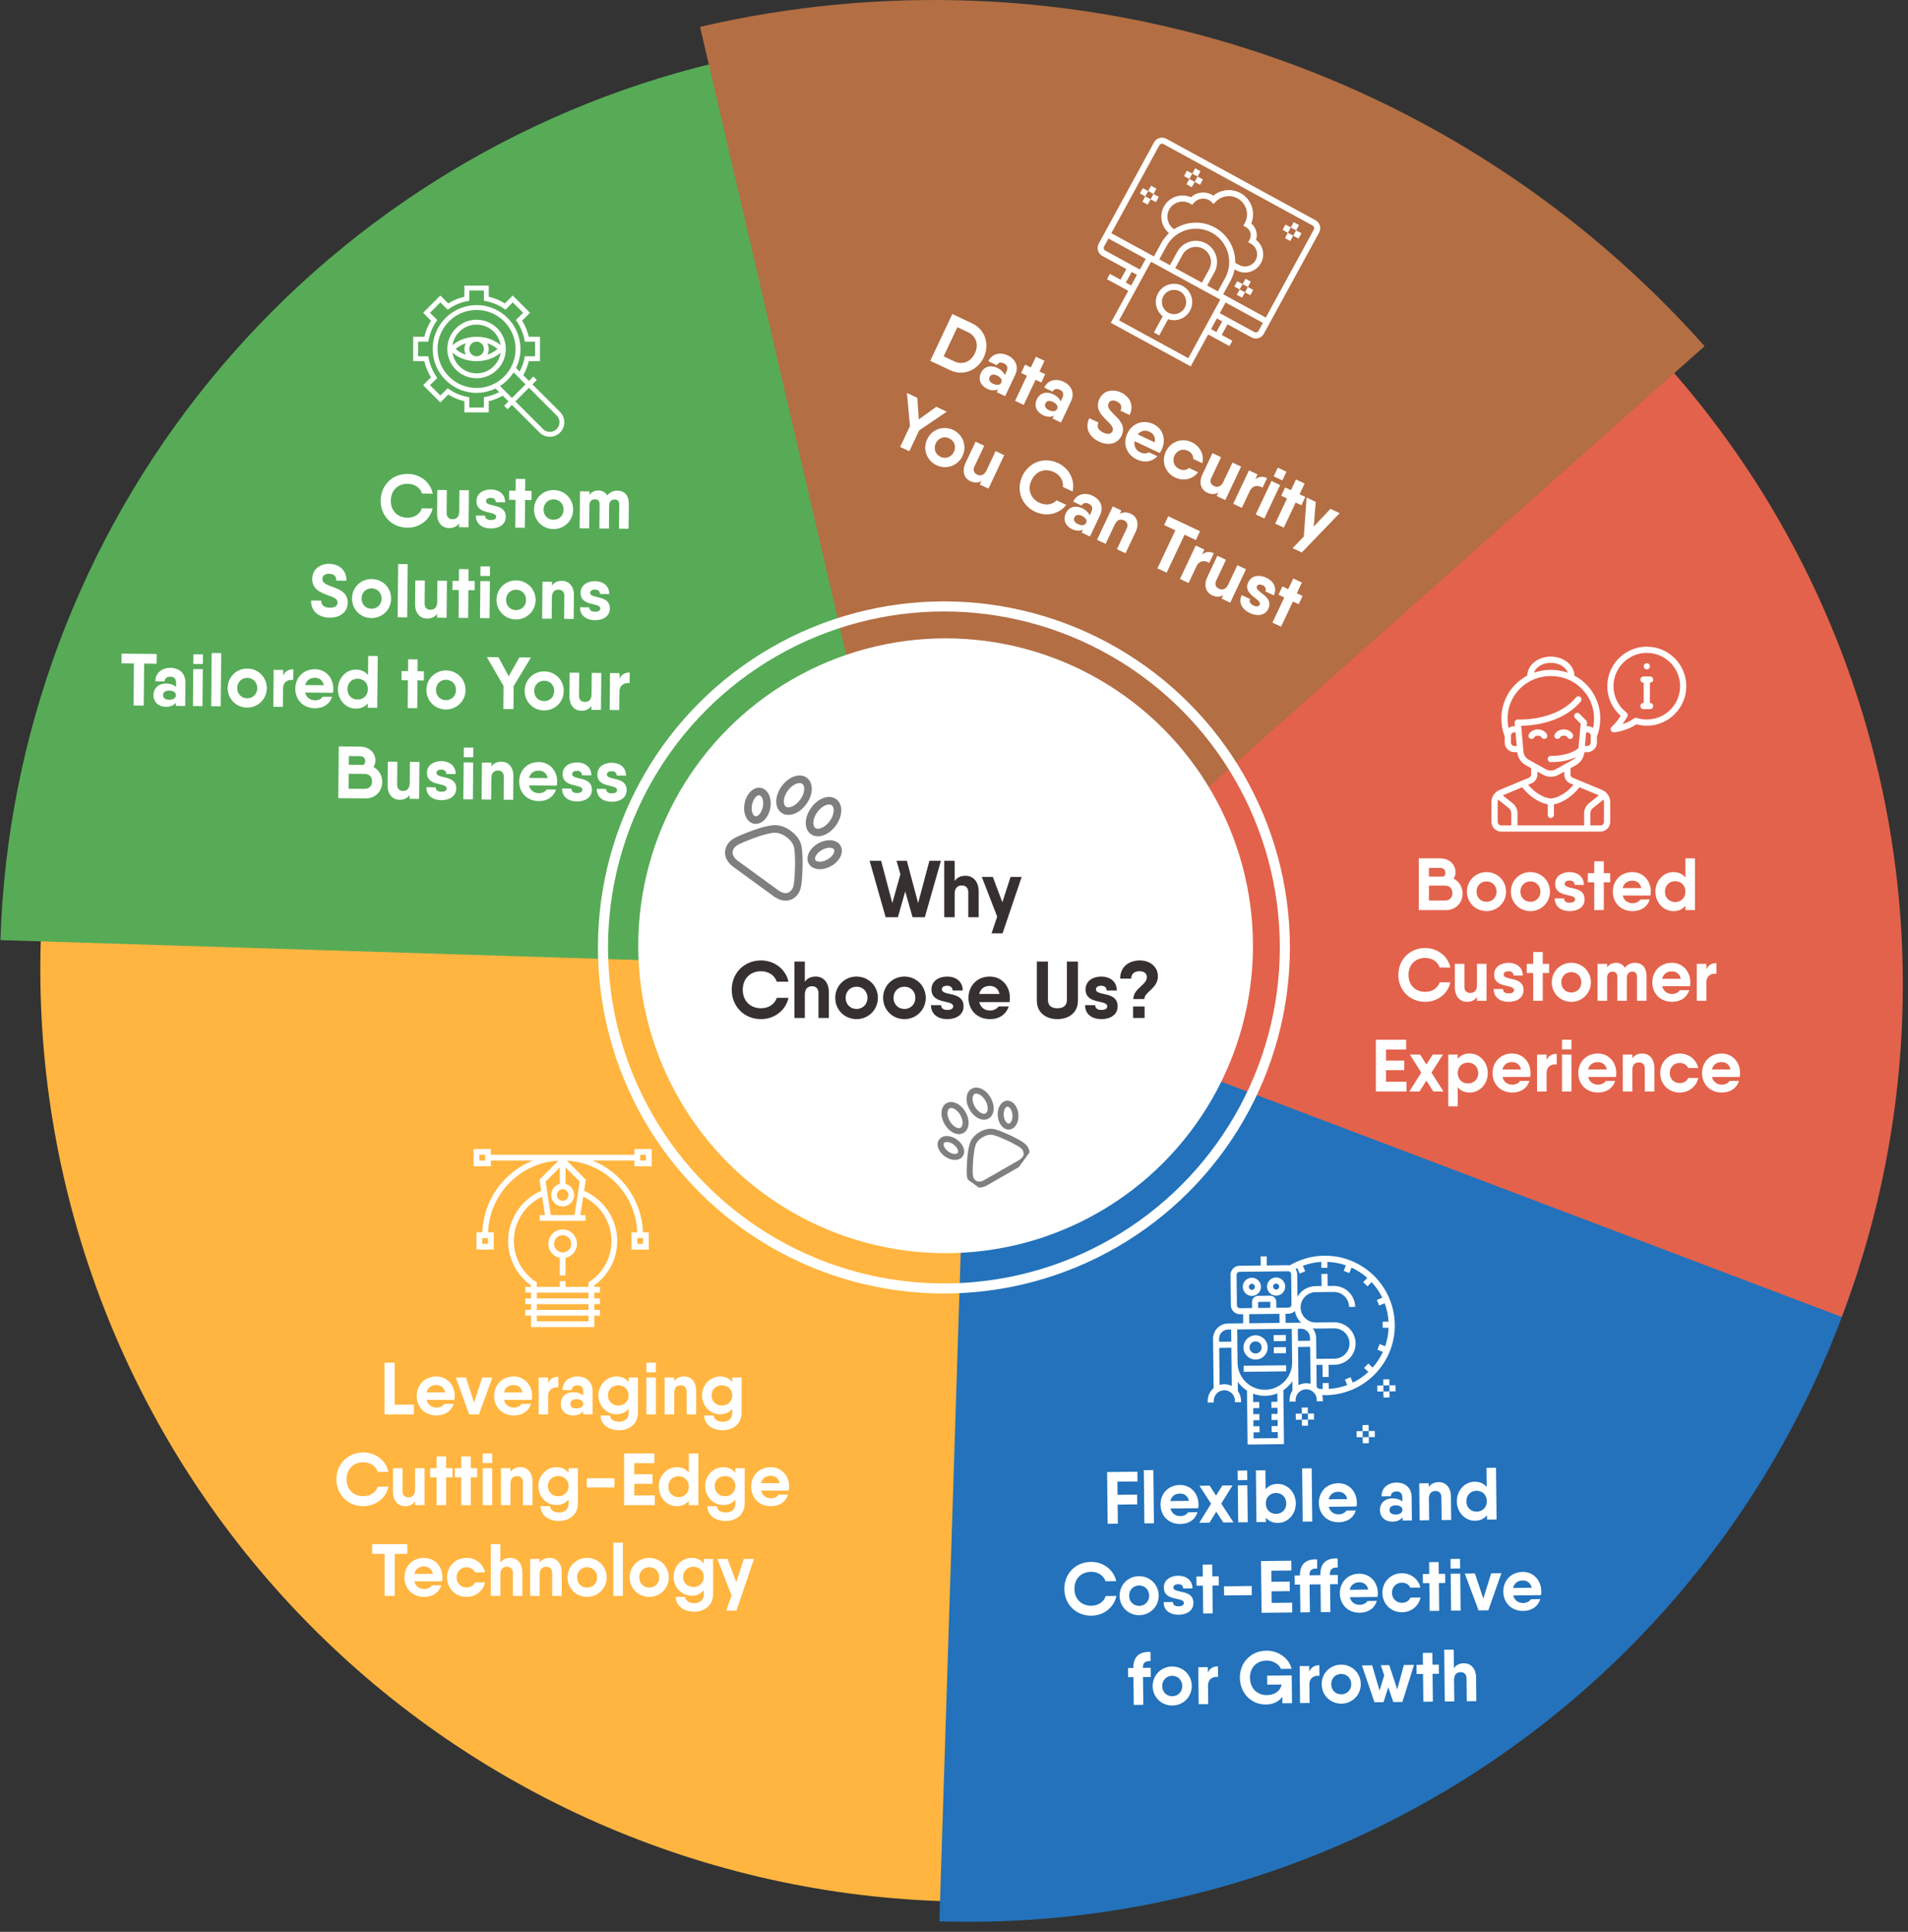
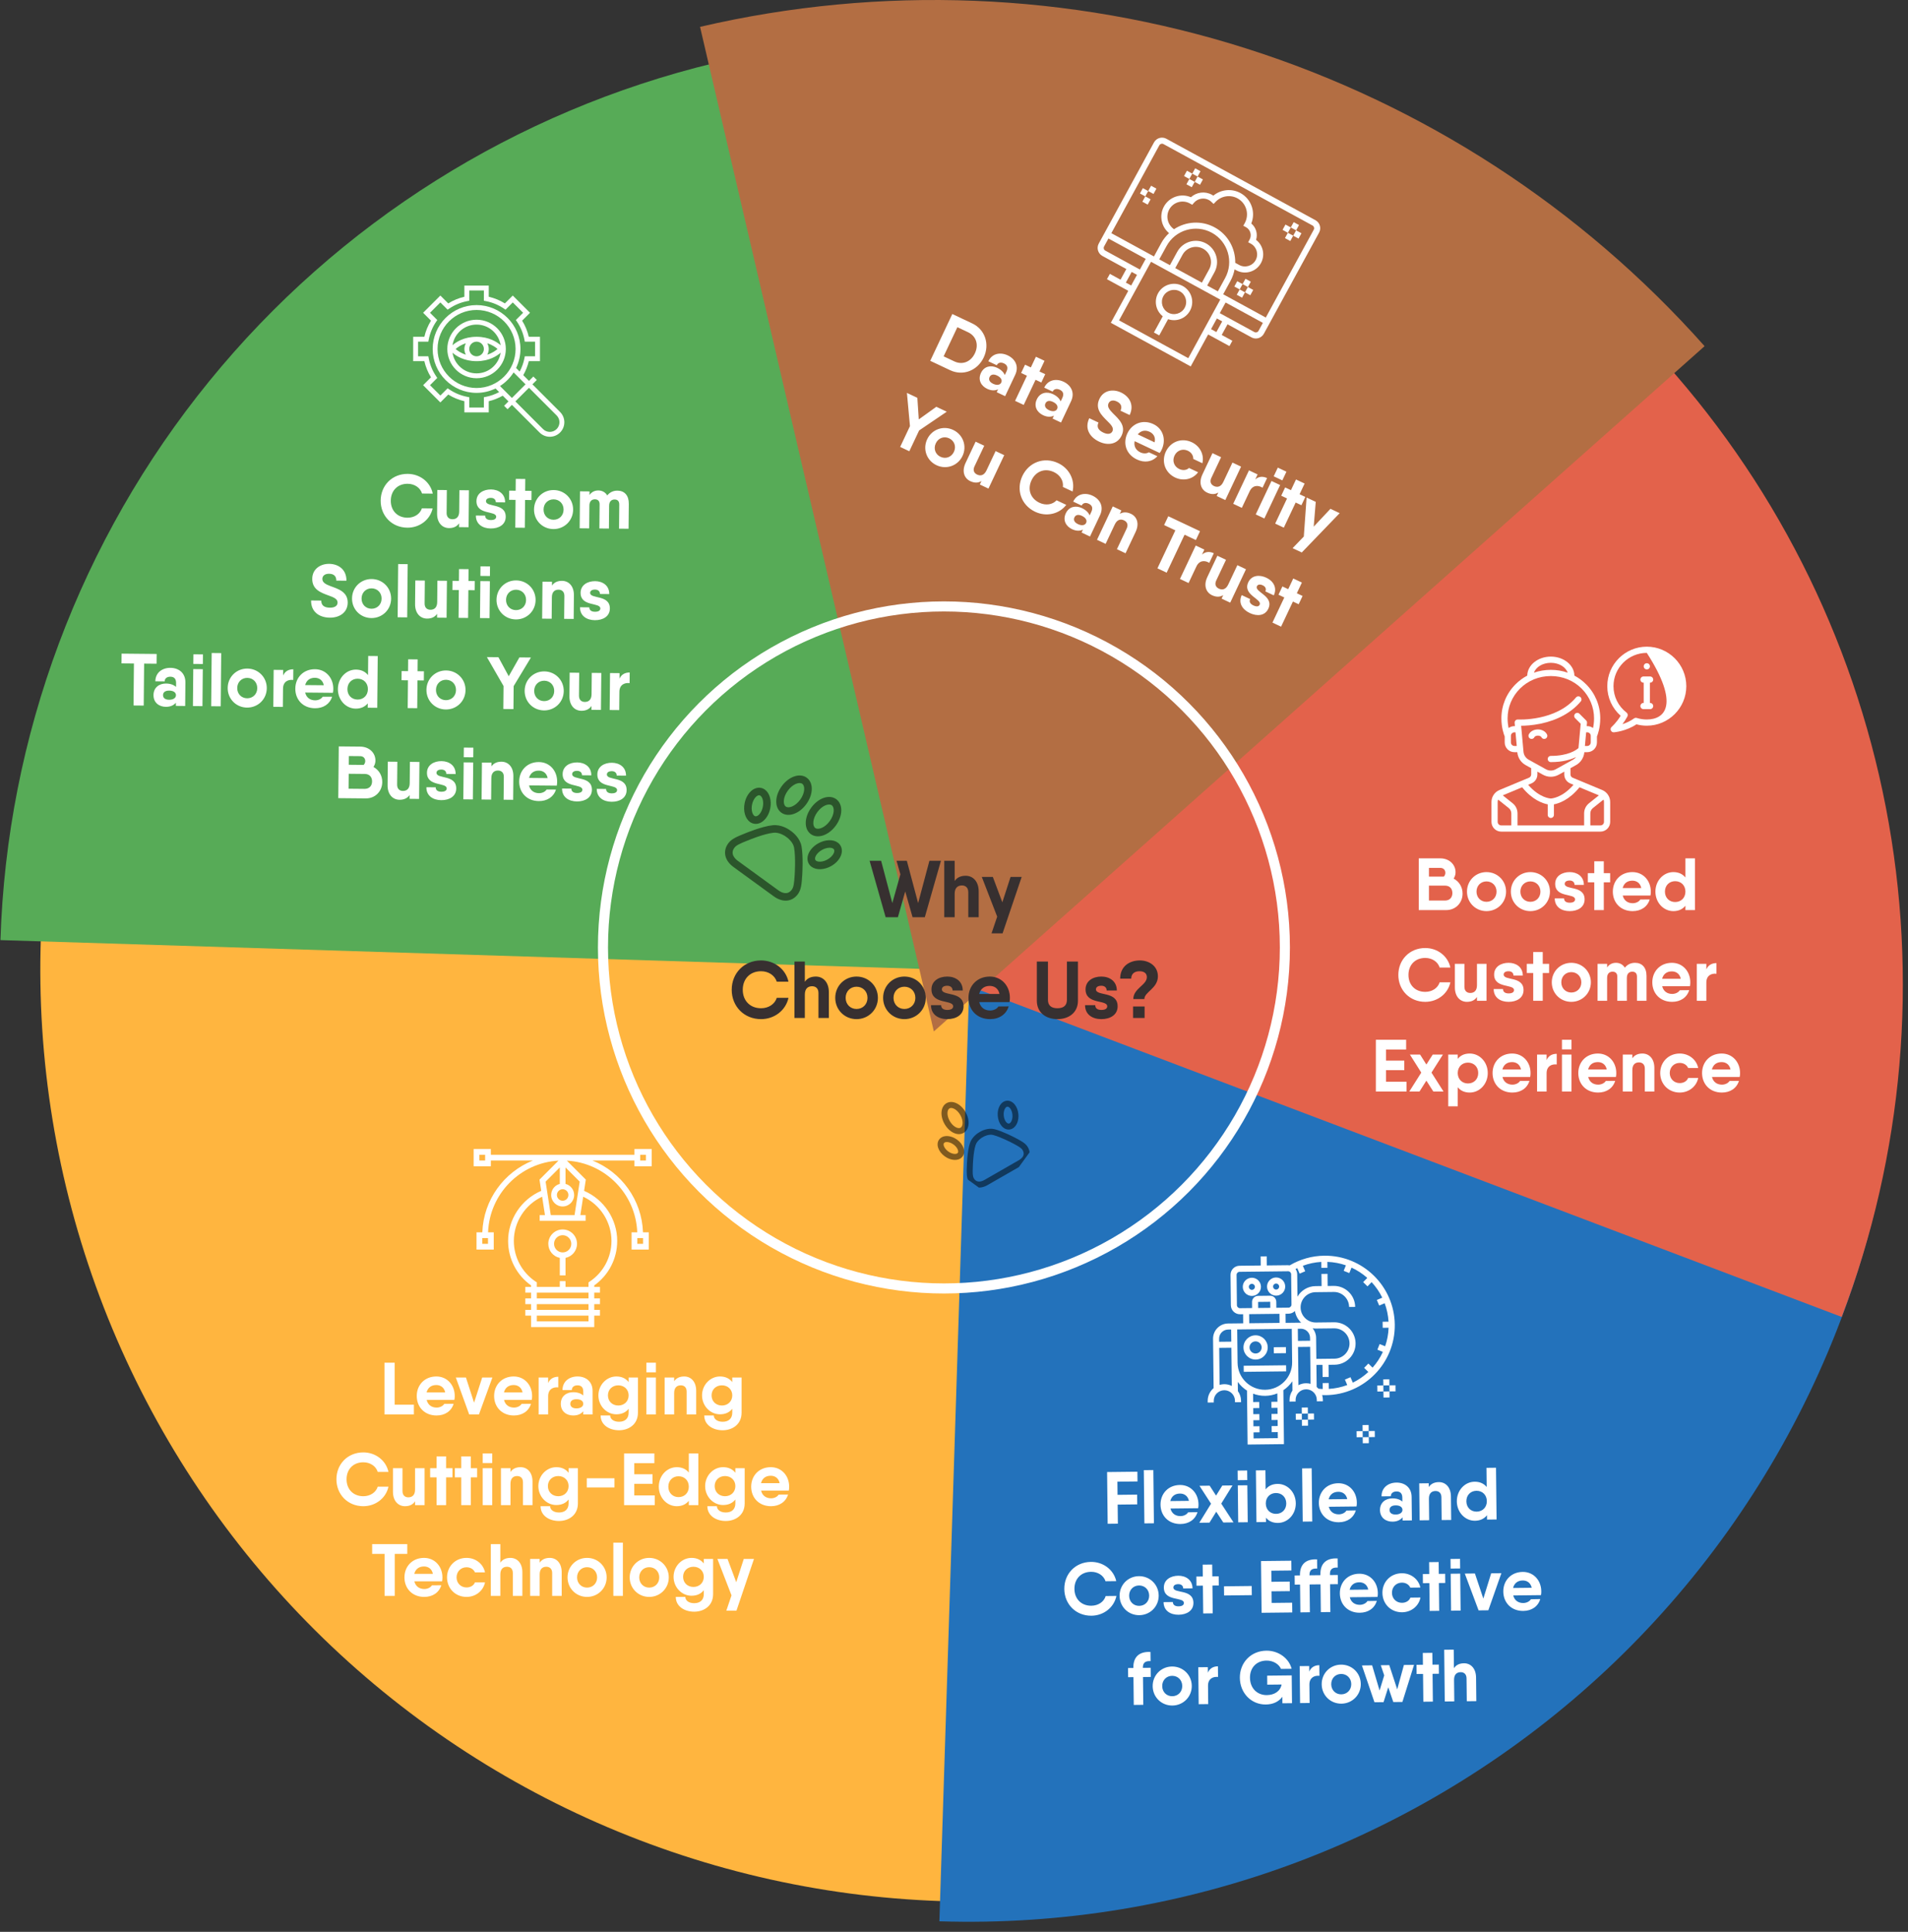
<svg xmlns="http://www.w3.org/2000/svg" width="568" height="575" viewBox="0 0 568 575" fill="none">
  <rect x="0" y="0" width="568" height="575" fill="#333333" stroke="none" />
  <path d="M280.061 565.839C243.64 564.6 207.82 556.199 174.646 541.116C141.472 526.033 111.594 504.564 86.717 477.934C61.84 451.304 42.452 420.035 29.66 385.912C16.868 351.79 10.921 315.481 12.161 279.061L289.5 288.5L280.061 565.839Z" fill="#FFB53F" />
  <path d="M565.859 303.349C564.697 339.772 556.372 375.61 541.36 408.816C526.348 442.022 504.942 471.946 478.365 496.88C451.789 521.813 420.561 541.268 386.466 554.133C352.37 566.998 316.075 573.021 279.651 571.859L288.5 294.5L565.859 303.349Z" fill="#2372BB" />
  <path d="M0.136 279.817C2.041 219.067 23.875 160.621 62.283 113.458C100.69 66.296 153.548 33.024 212.736 18.756L278 288.5L0.136 279.817Z" fill="#57AB57" />
  <path d="M121.256 157.061C116.592 157.017 113.281 153.465 113.324 148.977C113.367 144.468 116.744 141.002 121.408 141.046C125.06 141.081 128.139 143.508 128.832 146.925L125.642 146.894C125.109 145.151 123.404 144.013 121.38 143.994C118.366 143.965 116.366 146.036 116.338 149.006C116.31 151.954 118.27 154.063 121.284 154.091C123.308 154.11 125.034 153.027 125.601 151.294L128.79 151.324C128.032 154.705 124.929 157.096 121.256 157.061ZM136.761 145.9L139.599 145.927L139.495 156.926L136.657 156.899L136.668 155.755C136.043 156.696 135.026 157.192 133.662 157.179C131.616 157.16 130.091 155.561 130.117 152.855L130.184 145.837L133.021 145.864L132.957 152.684C132.945 153.938 133.687 154.539 134.677 154.548C135.799 154.559 136.685 153.929 136.701 152.258L136.761 145.9ZM144.677 149.165C144.659 151.079 150.591 149.595 150.551 153.841C150.529 156.173 148.494 157.32 146.074 157.297C143.654 157.274 141.642 156.023 141.666 153.449L144.438 153.475C144.43 154.333 145.064 154.779 146.098 154.789C147.132 154.799 147.707 154.452 147.713 153.814C147.731 151.922 141.799 153.362 141.839 149.138C141.861 146.828 143.896 145.66 146.184 145.681C148.384 145.702 150.396 146.953 150.372 149.527L147.6 149.501C147.608 148.643 146.974 148.197 146.16 148.189C145.258 148.181 144.683 148.527 144.677 149.165ZM158.231 146.104L158.205 148.832L156.313 148.814L156.234 157.085L153.397 157.058L153.475 148.787L151.561 148.768L151.587 146.041L153.501 146.059L153.534 142.539L156.372 142.566L156.339 146.086L158.231 146.104ZM164.729 157.474C161.496 157.443 158.946 154.889 158.977 151.611C159.008 148.333 161.606 145.828 164.84 145.858C168.074 145.889 170.645 148.444 170.614 151.722C170.583 154.999 167.963 157.505 164.729 157.474ZM164.756 154.702C166.45 154.718 167.76 153.477 167.776 151.695C167.793 149.913 166.507 148.646 164.813 148.63C163.142 148.614 161.832 149.856 161.815 151.638C161.798 153.42 163.084 154.686 164.756 154.702ZM183.819 146.039C185.887 146.058 187.216 147.435 187.192 149.965L187.122 157.379L184.284 157.352L184.352 150.158C184.363 149.058 183.728 148.678 182.98 148.671C182.21 148.663 181.348 149.073 181.335 150.503L181.27 157.323L178.432 157.296L178.501 150.102C178.511 149.002 177.855 148.622 177.107 148.615C176.337 148.608 175.475 149.018 175.461 150.447L175.396 157.267L172.559 157.24L172.663 146.241L175.501 146.268L175.491 147.346C176.093 146.449 177.022 145.974 178.144 145.985C179.266 145.995 180.207 146.51 180.77 147.462C181.526 146.545 182.521 146.026 183.819 146.039ZM98.189 183.843C95.153 183.815 92.572 182.206 92.605 178.73L95.641 178.759C95.627 180.167 96.501 180.857 98.217 180.873C99.757 180.888 100.489 180.235 100.497 179.355C100.508 178.255 99.28 177.759 97.811 177.239C95.619 176.427 92.921 175.521 92.952 172.265C92.98 169.317 95.437 167.8 97.989 167.825C100.673 167.85 103.166 169.436 103.133 172.846L100.119 172.817C100.132 171.475 99.347 170.786 97.961 170.773C96.707 170.761 95.975 171.392 95.966 172.294C95.956 173.416 97.007 173.932 98.431 174.473C100.646 175.286 103.542 176.128 103.511 179.384C103.483 182.332 101.048 183.871 98.189 183.843ZM110.55 183.961C107.316 183.93 104.766 181.376 104.797 178.098C104.828 174.82 107.426 172.315 110.66 172.345C113.894 172.376 116.466 174.93 116.435 178.208C116.404 181.486 113.784 183.991 110.55 183.961ZM110.576 181.189C112.27 181.205 113.58 179.963 113.597 178.181C113.614 176.399 112.328 175.133 110.634 175.117C108.962 175.101 107.652 176.343 107.635 178.125C107.618 179.907 108.904 181.173 110.576 181.189ZM118.379 183.727L118.529 167.888L121.367 167.915L121.217 183.754L118.379 183.727ZM130.21 172.839L133.048 172.866L132.944 183.865L130.106 183.838L130.117 182.694C129.492 183.635 128.475 184.131 127.111 184.118C125.065 184.099 123.54 182.5 123.566 179.794L123.633 172.776L126.47 172.803L126.406 179.623C126.394 180.877 127.136 181.478 128.126 181.487C129.248 181.498 130.134 180.869 130.15 179.197L130.21 172.839ZM141.346 172.945L141.32 175.672L139.428 175.655L139.35 183.926L136.512 183.899L136.591 175.628L134.677 175.609L134.703 172.882L136.616 172.9L136.65 169.38L139.488 169.407L139.454 172.927L141.346 172.945ZM143.01 171.42L143.038 168.56L145.876 168.587L145.848 171.447L143.01 171.42ZM142.891 183.96L142.996 172.96L145.834 172.987L145.729 183.987L142.891 183.96ZM153.56 184.369C150.326 184.338 147.776 181.784 147.807 178.506C147.838 175.228 150.436 172.723 153.67 172.754C156.904 172.784 159.476 175.339 159.444 178.617C159.413 181.895 156.793 184.4 153.56 184.369ZM153.586 181.597C155.28 181.613 156.59 180.372 156.607 178.59C156.623 176.808 155.337 175.542 153.644 175.525C151.972 175.51 150.662 176.751 150.645 178.533C150.628 180.315 151.914 181.581 153.586 181.597ZM167.326 172.883C169.372 172.903 170.875 174.501 170.849 177.185L170.782 184.225L167.944 184.198L168.009 177.378C168.021 176.124 167.279 175.523 166.289 175.514C165.167 175.503 164.303 176.133 164.287 177.783L164.227 184.162L161.389 184.135L161.493 173.136L164.331 173.163L164.32 174.285C164.945 173.367 165.962 172.87 167.326 172.883ZM175.679 176.461C175.661 178.375 181.593 176.891 181.553 181.137C181.531 183.469 179.496 184.615 177.076 184.592C174.656 184.569 172.644 183.318 172.668 180.744L175.44 180.771C175.432 181.629 176.066 182.075 177.1 182.084C178.134 182.094 178.709 181.748 178.715 181.11C178.733 179.218 172.801 180.658 172.841 176.434C172.863 174.124 174.898 172.955 177.186 172.977C179.386 172.998 181.398 174.249 181.374 176.823L178.602 176.796C178.61 175.939 177.976 175.492 177.162 175.485C176.261 175.476 175.685 175.823 175.679 176.461ZM46.649 194.647L46.622 197.55L42.904 197.515L42.785 210.011L39.749 209.982L39.868 197.486L36.172 197.451L36.2 194.547L42.932 194.611L46.649 194.647ZM50.746 198.778C53.188 198.801 55.22 200.272 55.193 203.132L55.127 210.128L52.355 210.101L52.364 209.155C51.718 209.919 50.746 210.394 49.36 210.381C47.402 210.362 45.675 209.18 45.697 206.87C45.719 204.56 47.468 203.433 49.426 203.451C50.812 203.464 51.776 203.892 52.408 204.448L52.419 203.282C52.432 201.984 51.777 201.427 50.721 201.417C49.687 201.408 49.022 201.951 49.014 202.809L46.242 202.783C46.267 200.187 48.326 198.755 50.746 198.778ZM50.348 208.278C51.602 208.29 52.377 207.725 52.385 206.934C52.393 206.098 51.628 205.562 50.374 205.55C49.12 205.538 48.542 206.105 48.535 206.897C48.528 207.689 49.094 208.266 50.348 208.278ZM57.551 197.61L57.578 194.75L60.416 194.777L60.389 197.637L57.551 197.61ZM57.432 210.15L57.536 199.15L60.374 199.177L60.27 210.177L57.432 210.15ZM62.867 210.201L63.018 194.362L65.855 194.389L65.705 210.228L62.867 210.201ZM73.535 210.61C70.302 210.58 67.752 208.025 67.783 204.748C67.814 201.47 70.412 198.964 73.646 198.995C76.879 199.026 79.451 201.58 79.42 204.858C79.389 208.136 76.769 210.641 73.535 210.61ZM73.562 207.839C75.256 207.855 76.565 206.613 76.582 204.831C76.599 203.049 75.313 201.783 73.619 201.767C71.947 201.751 70.638 202.993 70.621 204.775C70.604 206.556 71.89 207.823 73.562 207.839ZM84.291 201.054C84.853 199.761 85.981 199.2 87.323 199.213L87.293 202.381C85.82 202.191 84.274 202.836 84.254 204.97L84.202 210.404L81.364 210.377L81.469 199.377L84.307 199.404L84.291 201.054ZM90.85 206.133C91.209 207.698 92.39 208.435 93.798 208.449C94.81 208.458 95.694 207.983 96.074 207.37L98.868 207.375C98.165 209.59 96.217 210.826 93.753 210.802C90.167 210.768 87.882 208.217 87.913 204.939C87.944 201.661 90.322 199.153 93.798 199.186C97.031 199.217 99.251 201.812 99.22 205.046C99.216 205.464 99.191 205.838 99.099 206.211L90.85 206.133ZM90.849 203.911L96.392 203.963C96.077 202.376 94.939 201.749 93.751 201.738C92.233 201.724 91.214 202.528 90.849 203.911ZM109.613 195.244L112.451 195.271L112.305 210.671L109.467 210.644L109.48 209.346C108.678 210.328 107.484 210.933 105.879 210.918C102.953 210.89 100.557 208.337 100.588 205.059C100.619 201.781 103.063 199.274 105.989 199.302C107.595 199.317 108.777 199.945 109.559 200.942L109.613 195.244ZM106.432 208.217C108.192 208.233 109.502 206.992 109.519 205.144C109.537 203.296 108.251 202.03 106.491 202.013C104.753 201.996 103.443 203.238 103.426 205.086C103.408 206.934 104.694 208.2 106.432 208.217ZM126.202 199.802L126.176 202.53L124.284 202.512L124.206 210.784L121.368 210.757L121.446 202.485L119.532 202.467L119.558 199.739L121.472 199.757L121.506 196.237L124.343 196.264L124.31 199.784L126.202 199.802ZM132.701 211.172C129.467 211.142 126.917 208.587 126.948 205.309C126.979 202.032 129.577 199.526 132.811 199.557C136.045 199.587 138.617 202.142 138.586 205.42C138.554 208.698 135.934 211.203 132.701 211.172ZM132.727 208.4C134.421 208.416 135.731 207.175 135.748 205.393C135.765 203.611 134.479 202.345 132.785 202.329C131.113 202.313 129.803 203.554 129.786 205.336C129.769 207.118 131.055 208.384 132.727 208.4ZM158.055 195.704L152.914 204.214L152.849 211.056L149.835 211.027L149.9 204.185L144.944 195.58L148.376 195.612L151.446 201.274L154.623 195.672L158.055 195.704ZM161.94 211.45C158.706 211.419 156.156 208.865 156.187 205.587C156.218 202.309 158.816 199.804 162.05 199.834C165.284 199.865 167.856 202.42 167.824 205.697C167.793 208.975 165.173 211.481 161.94 211.45ZM161.966 208.678C163.66 208.694 164.97 207.452 164.987 205.671C165.003 203.889 163.717 202.622 162.024 202.606C160.352 202.59 159.042 203.832 159.025 205.614C159.008 207.396 160.294 208.662 161.966 208.678ZM176.165 200.276L179.003 200.303L178.898 211.303L176.06 211.276L176.071 210.132C175.446 211.072 174.429 211.568 173.066 211.555C171.02 211.536 169.495 209.938 169.52 207.232L169.587 200.214L172.425 200.241L172.36 207.061C172.348 208.315 173.091 208.916 174.081 208.925C175.203 208.936 176.089 208.306 176.104 206.634L176.165 200.276ZM184.425 202.005C184.988 200.712 186.115 200.151 187.457 200.164L187.427 203.331C185.954 203.141 184.408 203.787 184.388 205.921L184.336 211.354L181.499 211.328L181.603 200.328L184.441 200.355L184.425 202.005ZM111.177 228.289C112.775 229.14 113.815 230.8 113.796 232.78C113.77 235.552 111.682 237.666 108.888 237.639L101.43 237.569L100.704 237.562L100.85 222.162L103.886 222.191L107.252 222.223C109.892 222.248 111.789 224.048 111.766 226.424C111.76 227.106 111.534 227.742 111.177 228.289ZM107.225 225.061L103.859 225.029L103.834 227.625L108.256 227.667C108.545 227.384 108.725 226.967 108.729 226.549C108.737 225.691 108.171 225.07 107.225 225.061ZM108.519 234.798C110.015 234.812 110.75 233.829 110.762 232.597C110.774 231.343 110.057 230.368 108.583 230.354L103.809 230.309L103.767 234.753L108.519 234.798ZM122.028 226.764L124.866 226.791L124.761 237.79L121.924 237.763L121.934 236.619C121.31 237.559 120.293 238.056 118.929 238.043C116.883 238.023 115.358 236.425 115.384 233.719L115.45 226.701L118.288 226.728L118.223 233.548C118.212 234.802 118.954 235.403 119.944 235.412C121.066 235.423 121.952 234.793 121.968 233.121L122.028 226.764ZM129.944 230.029C129.926 231.943 135.858 230.459 135.818 234.705C135.796 237.037 133.761 238.184 131.341 238.161C128.921 238.138 126.909 236.886 126.933 234.313L129.705 234.339C129.697 235.197 130.331 235.643 131.365 235.653C132.398 235.662 132.974 235.316 132.98 234.678C132.998 232.786 127.066 234.226 127.106 230.002C127.128 227.692 129.163 226.523 131.451 226.545C133.651 226.566 135.663 227.817 135.639 230.391L132.867 230.365C132.875 229.507 132.241 229.061 131.427 229.053C130.525 229.044 129.95 229.391 129.944 230.029ZM138.051 225.376L138.078 222.516L140.916 222.543L140.889 225.403L138.051 225.376ZM137.932 237.915L138.036 226.916L140.874 226.943L140.77 237.942L137.932 237.915ZM149.304 226.715C151.35 226.734 152.853 228.332 152.827 231.016L152.761 238.056L149.923 238.029L149.987 231.209C149.999 229.955 149.257 229.354 148.267 229.345C147.145 229.334 146.281 229.964 146.265 231.614L146.205 237.994L143.367 237.967L143.471 226.967L146.309 226.994L146.299 228.116C146.923 227.198 147.94 226.702 149.304 226.715ZM157.492 233.767C157.852 235.332 159.033 236.069 160.441 236.083C161.453 236.092 162.337 235.617 162.717 235.004L165.511 235.009C164.808 237.224 162.86 238.46 160.396 238.436C156.81 238.402 154.525 235.851 154.556 232.573C154.587 229.295 156.965 226.787 160.441 226.82C163.674 226.851 165.894 229.446 165.863 232.68C165.859 233.098 165.834 233.472 165.742 233.845L157.492 233.767ZM157.492 231.545L163.035 231.597C162.72 230.01 161.582 229.383 160.394 229.372C158.876 229.358 157.857 230.162 157.492 231.545ZM170.333 230.412C170.314 232.326 176.247 230.843 176.207 235.088C176.184 237.42 174.149 238.567 171.73 238.544C169.31 238.521 167.297 237.27 167.322 234.696L170.094 234.722C170.086 235.58 170.719 236.026 171.753 236.036C172.787 236.046 173.363 235.699 173.369 235.061C173.387 233.17 167.455 234.609 167.495 230.385C167.517 228.076 169.552 226.907 171.84 226.929C174.04 226.949 176.052 228.201 176.027 230.774L173.256 230.748C173.264 229.89 172.63 229.444 171.816 229.436C170.914 229.428 170.339 229.774 170.333 230.412ZM180.666 230.511C180.648 232.424 186.58 230.941 186.54 235.186C186.518 237.518 184.483 238.665 182.063 238.642C179.643 238.619 177.631 237.368 177.655 234.794L180.427 234.82C180.419 235.678 181.053 236.124 182.087 236.134C183.121 236.144 183.696 235.798 183.702 235.16C183.72 233.268 177.788 234.707 177.828 230.484C177.85 228.174 179.885 227.005 182.173 227.027C184.373 227.048 186.385 228.299 186.361 230.873L183.589 230.846C183.597 229.988 182.963 229.542 182.15 229.535C181.248 229.526 180.672 229.873 180.666 230.511Z" fill="white" />
  <path d="M492.623 104.622C527.752 142.538 551.575 189.529 561.406 240.3C571.237 291.071 566.686 343.604 548.266 391.978L288.698 293.563L492.623 104.622Z" fill="#E3624B" />
  <path d="M208.4 7.994C262.186 -4.526 318.353 -2.306 370.983 14.42C423.613 31.146 470.757 61.759 507.448 103.032L278 307L208.4 7.994Z" fill="#B36E43" />
  <path d="M289.428 96.264C293.268 98.076 294.697 102.471 292.848 106.391C290.998 110.311 286.697 112.003 282.857 110.191L277.823 107.816L276.928 107.394L283.499 93.466L286.245 94.762L289.428 96.264ZM284.096 107.565C286.504 108.701 289.01 107.719 290.221 105.152C291.432 102.585 290.597 100.026 288.189 98.89L285.006 97.388L280.913 106.063L284.096 107.565ZM299.991 105.772C302.2 106.814 303.431 109 302.21 111.587L299.225 117.914L296.718 116.731L297.122 115.876C296.216 116.3 295.134 116.324 293.881 115.733C292.11 114.898 291.036 113.101 292.021 111.012C293.007 108.923 295.067 108.63 296.838 109.466C298.091 110.057 298.788 110.848 299.131 111.618L299.628 110.563C300.182 109.389 299.82 108.61 298.865 108.16C297.93 107.718 297.098 107.934 296.732 108.71L294.225 107.527C295.333 105.18 297.803 104.739 299.991 105.772ZM295.657 114.236C296.791 114.771 297.732 114.582 298.07 113.866C298.427 113.11 297.956 112.304 296.821 111.769C295.687 111.234 294.926 111.507 294.588 112.223C294.25 112.94 294.523 113.701 295.657 114.236ZM311.157 111.381L309.993 113.848L308.282 113.041L304.752 120.522L302.185 119.311L305.715 111.83L303.984 111.013L305.148 108.546L306.879 109.362L308.381 106.179L310.948 107.39L309.446 110.573L311.157 111.381ZM316.624 113.619C318.832 114.661 320.063 116.848 318.843 119.434L315.857 125.761L313.35 124.578L313.754 123.723C312.849 124.147 311.767 124.172 310.513 123.58C308.742 122.745 307.668 120.949 308.654 118.86C309.639 116.77 311.699 116.477 313.47 117.313C314.724 117.904 315.421 118.695 315.763 119.465L316.261 118.411C316.814 117.237 316.452 116.458 315.497 116.007C314.562 115.566 313.73 115.782 313.364 116.558L310.857 115.375C311.965 113.027 314.435 112.587 316.624 113.619ZM312.29 122.083C313.424 122.618 314.364 122.43 314.702 121.713C315.059 120.957 314.588 120.151 313.454 119.616C312.32 119.081 311.558 119.354 311.22 120.071C310.882 120.787 311.156 121.548 312.29 122.083ZM327.202 131.454C324.456 130.159 322.784 127.619 324.268 124.475L327.013 125.77C326.413 127.044 326.918 128.036 328.469 128.768C329.862 129.425 330.8 129.138 331.176 128.343C331.645 127.348 330.738 126.384 329.62 125.298C327.969 123.643 325.897 121.692 327.286 118.747C328.544 116.081 331.41 115.731 333.718 116.819C336.145 117.965 337.747 120.448 336.292 123.532L333.566 122.245C334.139 121.032 333.713 120.077 332.46 119.486C331.326 118.951 330.397 119.218 330.012 120.034C329.533 121.048 330.272 121.956 331.34 123.044C333.012 124.709 335.291 126.684 333.902 129.629C332.644 132.295 329.789 132.675 327.202 131.454ZM337.776 131.311C337.448 132.883 338.213 134.046 339.486 134.647C340.401 135.079 341.404 135.017 342.005 134.619L344.541 135.792C342.976 137.51 340.69 137.818 338.462 136.767C335.218 135.237 334.209 131.963 335.608 128.998C337.006 126.034 340.215 124.75 343.358 126.233C346.283 127.613 347.214 130.899 345.834 133.823C345.656 134.201 345.477 134.53 345.237 134.831L337.776 131.311ZM338.704 129.292L343.718 131.657C344.096 130.084 343.324 129.039 342.25 128.532C340.877 127.884 339.614 128.188 338.704 129.292ZM356.669 140.565C355.132 142.637 352.313 143.302 349.846 142.138C346.822 140.711 345.673 137.372 347.071 134.407C348.47 131.442 351.778 130.206 354.802 131.633C357.27 132.797 358.549 135.395 357.937 137.879L355.231 136.602C355.267 135.598 354.665 134.657 353.61 134.159C352.098 133.446 350.389 134.026 349.638 135.618C348.897 137.19 349.535 138.878 351.048 139.591C352.102 140.089 353.222 139.984 353.963 139.288L356.669 140.565ZM366.896 137.679L369.462 138.89L364.769 148.838L362.202 147.627L362.69 146.592C361.729 147.185 360.598 147.211 359.365 146.629C357.514 145.756 356.797 143.666 357.952 141.219L360.947 134.872L363.513 136.083L360.603 142.251C360.068 143.385 360.491 144.241 361.386 144.664C362.401 145.143 363.469 144.941 364.183 143.429L366.896 137.679ZM373.677 142.703C374.728 141.763 375.987 141.725 377.201 142.297L375.849 145.163C374.591 144.374 372.916 144.314 372.006 146.244L369.687 151.159L367.12 149.948L371.814 139.999L374.381 141.21L373.677 142.703ZM379.175 141.769L380.395 139.183L382.962 140.394L381.741 142.98L379.175 141.769ZM373.824 153.11L378.518 143.162L381.084 144.373L376.391 154.321L373.824 153.11ZM388.587 147.913L387.423 150.38L385.712 149.573L382.182 157.054L379.615 155.843L383.145 148.362L381.414 147.545L382.578 145.078L384.309 145.895L385.811 142.711L388.378 143.922L386.876 147.106L388.587 147.913ZM396.068 151.442L398.813 152.738L387.527 164.441L384.801 163.155L388.137 159.693L388.964 148.091L391.69 149.377L391.081 156.752L396.068 151.442ZM281.845 122.54L273.617 128.121L270.698 134.309L267.972 133.023L270.891 126.835L269.987 116.945L273.091 118.41L273.513 124.836L278.741 121.076L281.845 122.54ZM278.791 138.468C275.866 137.088 274.617 133.701 276.016 130.737C277.415 127.772 280.822 126.582 283.747 127.962C286.672 129.342 287.94 132.738 286.541 135.703C285.143 138.667 281.715 139.848 278.791 138.468ZM279.973 135.961C281.505 136.683 283.214 136.103 283.975 134.492C284.735 132.88 284.096 131.192 282.564 130.469C281.052 129.756 279.343 130.336 278.583 131.948C277.822 133.559 278.461 135.247 279.973 135.961ZM296.384 134.265L298.951 135.476L294.257 145.424L291.691 144.213L292.179 143.179C291.218 143.772 290.087 143.797 288.853 143.215C287.003 142.342 286.286 140.253 287.441 137.805L290.435 131.458L293.002 132.669L290.092 138.837C289.557 139.971 289.98 140.828 290.875 141.25C291.89 141.729 292.958 141.527 293.671 140.015L296.384 134.265ZM308.177 152.332C303.959 150.342 302.437 145.732 304.352 141.673C306.276 137.594 310.793 135.858 315.011 137.848C318.314 139.406 320.096 142.898 319.298 146.292L316.413 144.931C316.657 143.124 315.584 141.377 313.753 140.514C311.027 139.228 308.345 140.273 307.077 142.959C305.819 145.625 306.718 148.36 309.444 149.646C311.275 150.51 313.296 150.247 314.535 148.91L317.42 150.271C315.318 153.026 311.5 153.9 308.177 152.332ZM325.252 147.545C327.46 148.587 328.691 150.773 327.471 153.359L324.486 159.686L321.979 158.504L322.382 157.648C321.477 158.072 320.395 158.097 319.141 157.506C317.371 156.67 316.296 154.874 317.282 152.785C318.268 150.696 320.328 150.403 322.098 151.238C323.352 151.83 324.049 152.621 324.391 153.39L324.889 152.336C325.443 151.162 325.08 150.383 324.125 149.932C323.19 149.491 322.359 149.707 321.993 150.483L319.486 149.3C320.593 146.952 323.063 146.512 325.252 147.545ZM320.918 156.009C322.052 156.544 322.993 156.355 323.331 155.639C323.687 154.882 323.216 154.076 322.082 153.541C320.948 153.006 320.187 153.279 319.849 153.996C319.511 154.712 319.784 155.473 320.918 156.009ZM336.668 152.931C338.519 153.804 339.216 155.884 338.07 158.312L335.067 164.679L332.5 163.468L335.41 157.3C335.945 156.166 335.522 155.309 334.627 154.887C333.612 154.408 332.564 154.619 331.86 156.111L329.137 161.881L326.571 160.67L331.264 150.722L333.831 151.933L333.352 152.948C334.304 152.375 335.435 152.349 336.668 152.931ZM357.241 158.113L356.002 160.739L352.64 159.153L347.307 170.454L344.562 169.159L349.894 157.857L346.551 156.28L347.79 153.654L353.879 156.526L357.241 158.113ZM357.823 165.077C358.874 164.138 360.133 164.099 361.347 164.672L359.995 167.537C358.737 166.749 357.063 166.689 356.152 168.618L353.833 173.533L351.267 172.322L355.96 162.374L358.527 163.585L357.823 165.077ZM368.354 168.221L370.921 169.432L366.227 179.381L363.66 178.17L364.149 177.135C363.188 177.728 362.057 177.753 360.823 177.171C358.973 176.298 358.256 174.209 359.411 171.761L362.405 165.414L364.972 166.625L362.062 172.793C361.527 173.927 361.95 174.784 362.845 175.206C363.86 175.685 364.928 175.483 365.641 173.971L368.354 168.221ZM374.18 174.497C373.363 176.228 379.372 177.36 377.561 181.201C376.566 183.31 374.237 183.5 372.049 182.468C369.86 181.435 368.555 179.457 369.654 177.129L372.161 178.312C371.795 179.088 372.184 179.758 373.119 180.2C374.054 180.641 374.722 180.567 374.994 179.99C375.801 178.278 369.811 177.106 371.613 173.286C372.599 171.197 374.936 170.986 377.005 171.962C378.995 172.901 380.3 174.879 379.202 177.207L376.695 176.024C377.061 175.248 376.671 174.578 375.935 174.231C375.119 173.846 374.452 173.92 374.18 174.497ZM387.772 177.383L386.608 179.85L384.897 179.043L381.367 186.524L378.8 185.313L382.33 177.832L380.599 177.015L381.763 174.548L383.494 175.364L384.996 172.181L387.563 173.392L386.061 176.575L387.772 177.383Z" fill="white" />
  <path d="M338.628 440.945L332.644 441.011L332.688 444.927L338.517 444.862L338.549 447.766L332.72 447.831L332.783 453.506L329.747 453.54L329.576 438.141L332.612 438.107L338.596 438.041L338.628 440.945ZM340.679 453.419L340.503 437.58L343.341 437.548L343.516 453.388L340.679 453.419ZM348.442 448.999C348.833 450.556 350.029 451.269 351.437 451.254C352.449 451.243 353.323 450.749 353.691 450.129L356.484 450.076C355.827 452.305 353.905 453.581 351.441 453.608C347.855 453.648 345.517 451.143 345.481 447.865C345.445 444.588 347.771 442.032 351.246 441.993C354.48 441.957 356.752 444.506 356.788 447.74C356.793 448.158 356.775 448.532 356.691 448.907L348.442 448.999ZM348.395 446.777L353.939 446.716C353.591 445.135 352.44 444.532 351.253 444.545C349.735 444.562 348.732 445.387 348.395 446.777ZM367.206 453.125L364.17 453.159L362.067 449.948L360.057 453.204L357.021 453.238L360.522 447.567L357.075 442.237L360.111 442.203L362.014 445.152L363.873 442.161L366.908 442.128L363.558 447.533L367.206 453.125ZM368.468 440.571L368.436 437.711L371.274 437.679L371.306 440.539L368.468 440.571ZM368.607 453.11L368.485 442.11L371.323 442.079L371.444 453.078L368.607 453.11ZM380.318 441.671C383.266 441.639 385.714 444.142 385.75 447.42C385.786 450.697 383.395 453.254 380.447 453.287C378.841 453.304 377.646 452.702 376.865 451.72L376.88 453.018L374.042 453.05L373.871 437.651L376.709 437.619L376.772 443.317C377.531 442.318 378.712 441.689 380.318 441.671ZM379.889 450.587C381.649 450.567 382.933 449.299 382.912 447.451C382.892 445.603 381.58 444.364 379.82 444.383C378.082 444.402 376.798 445.671 376.819 447.518C376.839 449.366 378.151 450.606 379.889 450.587ZM387.812 452.897L387.637 437.058L390.475 437.027L390.65 452.866L387.812 452.897ZM395.576 448.477C395.967 450.035 397.163 450.747 398.571 450.732C399.583 450.721 400.457 450.227 400.824 449.607L403.618 449.554C402.961 451.783 401.039 453.059 398.575 453.086C394.989 453.126 392.651 450.621 392.615 447.344C392.579 444.066 394.904 441.51 398.38 441.471C401.614 441.436 403.886 443.985 403.922 447.218C403.927 447.636 403.909 448.011 403.825 448.386L395.576 448.477ZM395.529 446.255L401.073 446.194C400.725 444.614 399.574 444.01 398.386 444.023C396.868 444.04 395.866 444.865 395.529 446.255ZM415.697 441.28C418.139 441.253 420.201 442.682 420.232 445.542L420.31 452.537L417.538 452.568L417.527 451.622C416.898 452.399 415.935 452.894 414.55 452.909C412.592 452.931 410.841 451.784 410.815 449.474C410.79 447.164 412.515 446.001 414.473 445.98C415.859 445.964 416.831 446.371 417.475 446.914L417.462 445.748C417.448 444.45 416.782 443.908 415.726 443.92C414.692 443.931 414.038 444.488 414.048 445.346L411.276 445.377C411.247 442.781 413.277 441.306 415.697 441.28ZM415.494 450.787C416.748 450.773 417.512 450.192 417.503 449.4C417.494 448.564 416.718 448.045 415.464 448.059C414.21 448.073 413.644 448.651 413.653 449.443C413.662 450.235 414.24 450.8 415.494 450.787ZM428.319 441.14C430.365 441.117 431.901 442.684 431.93 445.368L432.008 452.408L429.171 452.439L429.095 445.62C429.081 444.366 428.327 443.78 427.337 443.791C426.215 443.803 425.364 444.451 425.382 446.101L425.453 452.48L422.615 452.512L422.493 441.512L425.331 441.481L425.343 442.603C425.949 441.672 426.956 441.155 428.319 441.14ZM442.512 436.891L445.35 436.859L445.521 452.258L442.683 452.29L442.668 450.992C441.887 451.99 440.706 452.619 439.1 452.637C436.175 452.67 433.727 450.167 433.69 446.889C433.654 443.611 436.046 441.054 438.972 441.022C440.578 441.004 441.772 441.607 442.575 442.588L442.512 436.891ZM439.598 449.926C441.358 449.906 442.642 448.638 442.622 446.79C442.601 444.942 441.29 443.702 439.53 443.722C437.792 443.741 436.508 445.01 436.528 446.857C436.549 448.705 437.86 449.945 439.598 449.926ZM324.935 480.903C320.272 480.955 316.889 477.472 316.839 472.984C316.789 468.474 320.094 464.94 324.758 464.888C328.41 464.847 331.538 467.211 332.302 470.613L329.112 470.648C328.543 468.916 326.815 467.813 324.791 467.836C321.777 467.869 319.82 469.981 319.853 472.951C319.886 475.899 321.889 477.966 324.903 477.933C326.926 477.911 328.63 476.792 329.161 475.048L332.351 475.012C331.662 478.408 328.609 480.862 324.935 480.903ZM339.17 480.745C335.936 480.781 333.335 478.28 333.298 475.002C333.262 471.724 335.808 469.166 339.042 469.13C342.275 469.094 344.899 471.595 344.936 474.873C344.972 478.151 342.404 480.71 339.17 480.745ZM339.139 477.973C340.833 477.955 342.117 476.686 342.098 474.905C342.078 473.123 340.766 471.883 339.072 471.902C337.4 471.92 336.116 473.189 336.136 474.971C336.156 476.752 337.468 477.992 339.139 477.973ZM349.307 472.515C349.328 474.428 355.229 472.823 355.276 477.069C355.301 479.401 353.29 480.589 350.871 480.616C348.451 480.643 346.413 479.433 346.385 476.859L349.156 476.829C349.166 477.686 349.809 478.119 350.843 478.108C351.877 478.096 352.445 477.738 352.438 477.1C352.417 475.208 346.516 476.77 346.469 472.546C346.443 470.236 348.454 469.026 350.742 469C352.942 468.976 354.979 470.186 355.008 472.759L352.236 472.79C352.226 471.932 351.584 471.499 350.77 471.508C349.868 471.518 349.3 471.877 349.307 472.515ZM362.795 469.175L362.825 471.903L360.933 471.924L361.024 480.195L358.187 480.227L358.095 471.955L356.181 471.976L356.151 469.249L358.065 469.227L358.026 465.708L360.864 465.676L360.903 469.196L362.795 469.175ZM364.403 474.878L364.373 472.15L372.622 472.058L372.653 474.786L364.403 474.878ZM378.572 477.097L384.666 477.029L384.698 479.933L376.558 480.023L375.568 480.034L375.398 464.635L378.434 464.602L384.417 464.535L384.449 467.439L378.466 467.505L378.502 470.805L383.936 470.745L383.967 473.583L378.534 473.643L378.572 477.097ZM398.228 466.583C396.775 466.489 395.9 466.982 395.917 468.478L395.921 468.808L398.252 468.782L398.283 471.51L395.951 471.536L396.042 479.808L393.205 479.839L393.113 471.568L391.551 471.585L389.857 471.604L389.949 479.875L387.111 479.907L387.019 471.635L385.435 471.653L385.405 468.925L386.989 468.907L386.988 468.797C386.954 465.761 388.606 463.961 392.085 464.142L392.115 466.87C390.662 466.776 389.809 467.27 389.826 468.766L389.827 468.876L392.137 468.85L393.083 468.84L393.079 468.51C393.046 465.474 394.72 463.673 398.198 463.855L398.228 466.583ZM401.825 475.409C402.217 476.967 403.412 477.68 404.82 477.664C405.832 477.653 406.707 477.159 407.074 476.539L409.868 476.486C409.21 478.716 407.288 479.991 404.824 480.018C401.239 480.058 398.901 477.554 398.865 474.276C398.828 470.998 401.154 468.442 404.63 468.404C407.864 468.368 410.136 470.917 410.172 474.151C410.176 474.569 410.159 474.943 410.075 475.318L401.825 475.409ZM401.779 473.188L407.322 473.126C406.975 471.546 405.824 470.943 404.636 470.956C403.118 470.973 402.115 471.798 401.779 473.188ZM422.863 475.484C422.385 478.02 420.139 479.849 417.411 479.879C414.068 479.916 411.576 477.414 411.54 474.136C411.503 470.858 413.939 468.301 417.283 468.264C420.011 468.234 422.297 470.012 422.83 472.515L419.838 472.548C419.432 471.628 418.48 471.045 417.314 471.058C415.642 471.076 414.358 472.344 414.377 474.104C414.397 475.842 415.708 477.082 417.38 477.063C418.546 477.05 419.508 476.468 419.871 475.518L422.863 475.484ZM430.208 468.429L430.239 471.157L428.347 471.177L428.438 479.449L425.6 479.48L425.509 471.209L423.595 471.23L423.565 468.502L425.479 468.481L425.44 464.961L428.278 464.93L428.317 468.45L430.208 468.429ZM431.841 466.871L431.809 464.011L434.647 463.979L434.679 466.839L431.841 466.871ZM431.98 479.41L431.858 468.41L434.696 468.379L434.818 479.378L431.98 479.41ZM443.915 468.277L446.951 468.243L443.069 479.287L440.495 479.315L440.165 479.319L436.061 468.364L439.075 468.331L441.578 475.805L443.915 468.277ZM450.484 474.871C450.876 476.428 452.072 477.141 453.48 477.126C454.491 477.114 455.366 476.621 455.733 476.001L458.527 475.948C457.869 478.177 455.947 479.452 453.484 479.48C449.898 479.519 447.56 477.015 447.524 473.737C447.487 470.46 449.813 467.904 453.289 467.865C456.523 467.829 458.795 470.378 458.831 473.612C458.836 474.03 458.818 474.404 458.734 474.779L450.484 474.871ZM450.438 472.649L455.981 472.588C455.634 471.007 454.483 470.404 453.295 470.417C451.777 470.434 450.774 471.259 450.438 472.649ZM342.519 494.421C341.066 494.327 340.214 494.821 340.23 496.317L340.231 496.427L342.541 496.401L342.572 499.129L340.262 499.154L340.353 507.426L337.515 507.457L337.424 499.186L335.84 499.203L335.81 496.475L337.394 496.458L337.392 496.348C337.359 493.312 339.011 491.512 342.489 491.693L342.519 494.421ZM349.018 507.638C345.784 507.674 343.183 505.172 343.146 501.895C343.11 498.617 345.656 496.058 348.89 496.023C352.124 495.987 354.747 498.488 354.784 501.766C354.82 505.044 352.252 507.602 349.018 507.638ZM348.988 504.866C350.682 504.847 351.966 503.579 351.946 501.797C351.926 500.015 350.614 498.776 348.92 498.794C347.248 498.813 345.964 500.081 345.984 501.863C346.004 503.645 347.316 504.885 348.988 504.866ZM359.575 497.862C360.111 496.558 361.226 495.974 362.568 495.959L362.603 499.127C361.128 498.967 359.595 499.644 359.619 501.778L359.679 507.212L356.841 507.243L356.719 496.244L359.557 496.213L359.575 497.862ZM377.258 501.429L377.228 498.745L384.532 498.664L384.561 501.348L384.623 506.936L381.763 506.967L381.742 505.031C380.702 506.473 379.017 507.306 376.839 507.33C372.461 507.378 369.145 503.895 369.095 499.407C369.045 494.897 372.35 491.363 376.992 491.311C380.644 491.271 383.75 493.635 384.51 496.706L381.342 496.741C380.755 495.34 379.048 494.237 377.025 494.259C374.033 494.292 372.076 496.404 372.109 499.374C372.143 502.498 374.256 504.564 377.138 504.532C379.36 504.508 381.13 503.41 381.526 501.382L377.258 501.429ZM389.759 497.528C390.295 496.224 391.41 495.64 392.752 495.625L392.787 498.793C391.311 498.633 389.779 499.31 389.802 501.444L389.862 506.878L387.025 506.909L386.903 495.91L389.741 495.878L389.759 497.528ZM399.332 507.081C396.098 507.117 393.496 504.615 393.46 501.338C393.423 498.06 395.969 495.501 399.203 495.466C402.437 495.43 405.061 497.931 405.097 501.209C405.133 504.487 402.565 507.045 399.332 507.081ZM399.301 504.309C400.995 504.29 402.279 503.022 402.259 501.24C402.239 499.458 400.928 498.219 399.234 498.237C397.562 498.256 396.278 499.524 396.298 501.306C396.317 503.088 397.629 504.328 399.301 504.309ZM417.934 495.566L420.948 495.533L417.484 506.572L414.91 506.6L414.778 506.602L413.277 502.196L411.874 506.634L409.63 506.659L409.168 506.664L405.439 495.705L408.475 495.671L410.692 503.171L412.072 498.667L411.049 495.642L413.578 495.614L415.946 502.827L417.934 495.566ZM428.327 495.451L428.357 498.179L426.465 498.2L426.557 506.471L423.719 506.503L423.627 498.231L421.713 498.253L421.683 495.525L423.597 495.504L423.558 491.984L426.396 491.952L426.435 495.472L428.327 495.451ZM435.803 495.06C437.848 495.038 439.384 496.605 439.414 499.289L439.492 506.328L436.654 506.36L436.578 499.54C436.564 498.286 435.81 497.7 434.82 497.711C433.698 497.724 432.847 498.371 432.865 500.021L432.936 506.401L430.098 506.432L429.928 491.033L432.765 491.002L432.827 496.523C433.432 495.593 434.439 495.075 435.803 495.06Z" fill="white" />
  <path d="M117.492 418.096H123.212V421H114.456V405.6H117.492V418.096ZM127.013 416.666C127.387 418.228 128.575 418.954 129.983 418.954C130.995 418.954 131.875 418.47 132.249 417.854L135.043 417.832C134.361 420.054 132.425 421.308 129.961 421.308C126.375 421.308 124.065 418.778 124.065 415.5C124.065 412.222 126.419 409.692 129.895 409.692C133.129 409.692 135.373 412.266 135.373 415.5C135.373 415.918 135.351 416.292 135.263 416.666H127.013ZM126.991 414.444H132.535C132.205 412.86 131.061 412.244 129.873 412.244C128.355 412.244 127.343 413.058 126.991 414.444ZM143.548 410H146.584L142.58 421H140.006H139.676L135.694 410H138.708L141.128 417.502L143.548 410ZM150.044 416.666C150.418 418.228 151.606 418.954 153.014 418.954C154.026 418.954 154.906 418.47 155.28 417.854L158.074 417.832C157.392 420.054 155.456 421.308 152.992 421.308C149.406 421.308 147.096 418.778 147.096 415.5C147.096 412.222 149.45 409.692 152.926 409.692C156.16 409.692 158.404 412.266 158.404 415.5C158.404 415.918 158.382 416.292 158.294 416.666H150.044ZM150.022 414.444H155.566C155.236 412.86 154.092 412.244 152.904 412.244C151.386 412.244 150.374 413.058 150.022 414.444ZM163.182 411.65C163.732 410.352 164.854 409.78 166.196 409.78V412.948C164.722 412.772 163.182 413.432 163.182 415.566V421H160.344V410H163.182V411.65ZM171.92 409.692C174.362 409.692 176.408 411.144 176.408 414.004V421H173.636V420.054C172.998 420.824 172.03 421.308 170.644 421.308C168.686 421.308 166.948 420.142 166.948 417.832C166.948 415.522 168.686 414.378 170.644 414.378C172.03 414.378 172.998 414.796 173.636 415.346V414.18C173.636 412.882 172.976 412.332 171.92 412.332C170.886 412.332 170.226 412.882 170.226 413.74H167.454C167.454 411.144 169.5 409.692 171.92 409.692ZM171.612 419.196C172.866 419.196 173.636 418.624 173.636 417.832C173.636 416.996 172.866 416.468 171.612 416.468C170.358 416.468 169.786 417.04 169.786 417.832C169.786 418.624 170.358 419.196 171.612 419.196ZM187.139 410H189.911V420.472C189.911 424.08 187.029 425.708 184.279 425.708C181.441 425.708 178.801 424.168 178.801 421.308H181.639C181.639 422.276 182.563 423.178 184.279 423.178C186.061 423.178 187.139 422.21 187.139 420.472V419.306C186.347 420.34 185.137 420.956 183.487 420.956C180.561 420.956 178.141 418.448 178.141 415.324C178.141 412.222 180.561 409.692 183.487 409.692C185.137 409.692 186.347 410.33 187.139 411.364V410ZM184.059 418.338C185.841 418.338 187.139 417.084 187.139 415.324C187.139 413.586 185.841 412.332 184.059 412.332C182.277 412.332 180.979 413.586 180.979 415.324C180.979 417.084 182.277 418.338 184.059 418.338ZM192.42 408.46V405.6H195.258V408.46H192.42ZM192.42 421V410H195.258V421H192.42ZM203.686 409.692C205.732 409.692 207.25 411.276 207.25 413.96V421H204.412V414.18C204.412 412.926 203.664 412.332 202.674 412.332C201.552 412.332 200.694 412.97 200.694 414.62V421H197.856V410H200.694V411.122C201.31 410.198 202.322 409.692 203.686 409.692ZM217.991 410H220.763V420.472C220.763 424.08 217.881 425.708 215.131 425.708C212.293 425.708 209.653 424.168 209.653 421.308H212.491C212.491 422.276 213.415 423.178 215.131 423.178C216.913 423.178 217.991 422.21 217.991 420.472V419.306C217.199 420.34 215.989 420.956 214.339 420.956C211.413 420.956 208.993 418.448 208.993 415.324C208.993 412.222 211.413 409.692 214.339 409.692C215.989 409.692 217.199 410.33 217.991 411.364V410ZM214.911 418.338C216.693 418.338 217.991 417.084 217.991 415.324C217.991 413.586 216.693 412.332 214.911 412.332C213.129 412.332 211.831 413.586 211.831 415.324C211.831 417.084 213.129 418.338 214.911 418.338ZM108.161 448.308C103.497 448.308 100.153 444.788 100.153 440.3C100.153 435.79 103.497 432.292 108.161 432.292C111.813 432.292 114.915 434.69 115.641 438.1H112.451C111.901 436.362 110.185 435.24 108.161 435.24C105.147 435.24 103.167 437.33 103.167 440.3C103.167 443.248 105.147 445.338 108.161 445.338C110.185 445.338 111.901 444.238 112.451 442.5H115.641C114.915 445.888 111.835 448.308 108.161 448.308ZM123.56 437H126.398V448H123.56V446.856C122.944 447.802 121.932 448.308 120.568 448.308C118.522 448.308 116.982 446.724 116.982 444.018V437H119.82V443.82C119.82 445.074 120.568 445.668 121.558 445.668C122.68 445.668 123.56 445.03 123.56 443.358V437ZM134.696 437V439.728H132.804V448H129.966V439.728H128.052V437H129.966V433.48H132.804V437H134.696ZM142.044 437V439.728H140.152V448H137.314V439.728H135.4V437H137.314V433.48H140.152V437H142.044ZM143.694 435.46V432.6H146.532V435.46H143.694ZM143.694 448V437H146.532V448H143.694ZM154.959 436.692C157.005 436.692 158.523 438.276 158.523 440.96V448H155.685V441.18C155.685 439.926 154.937 439.332 153.947 439.332C152.825 439.332 151.967 439.97 151.967 441.62V448H149.129V437H151.967V438.122C152.583 437.198 153.595 436.692 154.959 436.692ZM169.264 437H172.036V447.472C172.036 451.08 169.154 452.708 166.404 452.708C163.566 452.708 160.926 451.168 160.926 448.308H163.764C163.764 449.276 164.688 450.178 166.404 450.178C168.186 450.178 169.264 449.21 169.264 447.472V446.306C168.472 447.34 167.262 447.956 165.612 447.956C162.686 447.956 160.266 445.448 160.266 442.324C160.266 439.222 162.686 436.692 165.612 436.692C167.262 436.692 168.472 437.33 169.264 438.364V437ZM166.184 445.338C167.966 445.338 169.264 444.084 169.264 442.324C169.264 440.586 167.966 439.332 166.184 439.332C164.402 439.332 163.104 440.586 163.104 442.324C163.104 444.084 164.402 445.338 166.184 445.338ZM174.677 442.72V439.992H182.927V442.72H174.677ZM188.82 445.096H194.914V448H186.774H185.784V432.6H188.82H194.804V435.504H188.82V438.804H194.254V441.642H188.82V445.096ZM205.055 432.6H207.893V448H205.055V446.702C204.263 447.692 203.075 448.308 201.469 448.308C198.543 448.308 196.123 445.778 196.123 442.5C196.123 439.222 198.543 436.692 201.469 436.692C203.075 436.692 204.263 437.308 205.055 438.298V432.6ZM201.997 445.602C203.757 445.602 205.055 444.348 205.055 442.5C205.055 440.652 203.757 439.398 201.997 439.398C200.259 439.398 198.961 440.652 198.961 442.5C198.961 444.348 200.259 445.602 201.997 445.602ZM218.914 437H221.686V447.472C221.686 451.08 218.804 452.708 216.054 452.708C213.216 452.708 210.576 451.168 210.576 448.308H213.414C213.414 449.276 214.338 450.178 216.054 450.178C217.836 450.178 218.914 449.21 218.914 447.472V446.306C218.122 447.34 216.912 447.956 215.262 447.956C212.336 447.956 209.916 445.448 209.916 442.324C209.916 439.222 212.336 436.692 215.262 436.692C216.912 436.692 218.122 437.33 218.914 438.364V437ZM215.834 445.338C217.616 445.338 218.914 444.084 218.914 442.324C218.914 440.586 217.616 439.332 215.834 439.332C214.052 439.332 212.754 440.586 212.754 442.324C212.754 444.084 214.052 445.338 215.834 445.338ZM226.571 443.666C226.945 445.228 228.133 445.954 229.541 445.954C230.553 445.954 231.433 445.47 231.807 444.854L234.601 444.832C233.919 447.054 231.983 448.308 229.519 448.308C225.933 448.308 223.623 445.778 223.623 442.5C223.623 439.222 225.977 436.692 229.453 436.692C232.687 436.692 234.931 439.266 234.931 442.5C234.931 442.918 234.909 443.292 234.821 443.666H226.571ZM226.549 441.444H232.093C231.763 439.86 230.619 439.244 229.431 439.244C227.913 439.244 226.901 440.058 226.549 441.444ZM121.238 459.6V462.504H117.52V475H114.484V462.504H110.788V459.6H117.52H121.238ZM123.35 470.666C123.724 472.228 124.912 472.954 126.32 472.954C127.332 472.954 128.212 472.47 128.586 471.854L131.38 471.832C130.698 474.054 128.762 475.308 126.298 475.308C122.712 475.308 120.402 472.778 120.402 469.5C120.402 466.222 122.756 463.692 126.232 463.692C129.466 463.692 131.71 466.266 131.71 469.5C131.71 469.918 131.688 470.292 131.6 470.666H123.35ZM123.328 468.444H128.872C128.542 466.86 127.398 466.244 126.21 466.244C124.692 466.244 123.68 467.058 123.328 468.444ZM144.386 470.974C143.88 473.504 141.614 475.308 138.886 475.308C135.542 475.308 133.078 472.778 133.078 469.5C133.078 466.222 135.542 463.692 138.886 463.692C141.614 463.692 143.88 465.496 144.386 468.004H141.394C140.998 467.08 140.052 466.486 138.886 466.486C137.214 466.486 135.916 467.74 135.916 469.5C135.916 471.238 137.214 472.492 138.886 472.492C140.052 472.492 141.02 471.92 141.394 470.974H144.386ZM151.941 463.692C153.987 463.692 155.505 465.276 155.505 467.96V475H152.667V468.18C152.667 466.926 151.919 466.332 150.929 466.332C149.807 466.332 148.949 466.97 148.949 468.62V475H146.111V459.6H148.949V465.122C149.565 464.198 150.577 463.692 151.941 463.692ZM163.649 463.692C165.695 463.692 167.213 465.276 167.213 467.96V475H164.375V468.18C164.375 466.926 163.627 466.332 162.637 466.332C161.515 466.332 160.657 466.97 160.657 468.62V475H157.819V464H160.657V465.122C161.273 464.198 162.285 463.692 163.649 463.692ZM174.764 475.308C171.53 475.308 168.956 472.778 168.956 469.5C168.956 466.222 171.53 463.692 174.764 463.692C177.998 463.692 180.594 466.222 180.594 469.5C180.594 472.778 177.998 475.308 174.764 475.308ZM174.764 472.536C176.458 472.536 177.756 471.282 177.756 469.5C177.756 467.718 176.458 466.464 174.764 466.464C173.092 466.464 171.794 467.718 171.794 469.5C171.794 471.282 173.092 472.536 174.764 472.536ZM182.591 475V459.16H185.429V475H182.591ZM193.263 475.308C190.029 475.308 187.455 472.778 187.455 469.5C187.455 466.222 190.029 463.692 193.263 463.692C196.497 463.692 199.093 466.222 199.093 469.5C199.093 472.778 196.497 475.308 193.263 475.308ZM193.263 472.536C194.957 472.536 196.255 471.282 196.255 469.5C196.255 467.718 194.957 466.464 193.263 466.464C191.591 466.464 190.293 467.718 190.293 469.5C190.293 471.282 191.591 472.536 193.263 472.536ZM209.515 464H212.287V474.472C212.287 478.08 209.405 479.708 206.655 479.708C203.817 479.708 201.177 478.168 201.177 475.308H204.015C204.015 476.276 204.939 477.178 206.655 477.178C208.437 477.178 209.515 476.21 209.515 474.472V473.306C208.723 474.34 207.513 474.956 205.863 474.956C202.937 474.956 200.517 472.448 200.517 469.324C200.517 466.222 202.937 463.692 205.863 463.692C207.513 463.692 208.723 464.33 209.515 465.364V464ZM206.435 472.338C208.217 472.338 209.515 471.084 209.515 469.324C209.515 467.586 208.217 466.332 206.435 466.332C204.653 466.332 203.355 467.586 203.355 469.324C203.355 471.084 204.653 472.338 206.435 472.338ZM221.418 464H224.454L219.24 479.4H216.226L217.766 474.846L213.564 464H216.578L219.174 470.93L221.418 464Z" fill="white" />
  <path d="M432.738 261.509C434.344 262.345 435.4 263.995 435.4 265.975C435.4 268.747 433.332 270.881 430.538 270.881H423.08H422.354V255.481H425.39H428.756C431.396 255.481 433.31 257.263 433.31 259.639C433.31 260.321 433.09 260.959 432.738 261.509ZM428.756 258.319H425.39V260.915H429.812C430.098 260.629 430.274 260.211 430.274 259.793C430.274 258.935 429.702 258.319 428.756 258.319ZM430.142 268.043C431.638 268.043 432.364 267.053 432.364 265.821C432.364 264.567 431.638 263.599 430.164 263.599H425.39V268.043H430.142ZM442.518 271.189C439.284 271.189 436.71 268.659 436.71 265.381C436.71 262.103 439.284 259.573 442.518 259.573C445.752 259.573 448.348 262.103 448.348 265.381C448.348 268.659 445.752 271.189 442.518 271.189ZM442.518 268.417C444.212 268.417 445.51 267.163 445.51 265.381C445.51 263.599 444.212 262.345 442.518 262.345C440.846 262.345 439.548 263.599 439.548 265.381C439.548 267.163 440.846 268.417 442.518 268.417ZM455.581 271.189C452.347 271.189 449.773 268.659 449.773 265.381C449.773 262.103 452.347 259.573 455.581 259.573C458.815 259.573 461.411 262.103 461.411 265.381C461.411 268.659 458.815 271.189 455.581 271.189ZM455.581 268.417C457.275 268.417 458.573 267.163 458.573 265.381C458.573 263.599 457.275 262.345 455.581 262.345C453.909 262.345 452.611 263.599 452.611 265.381C452.611 267.163 453.909 268.417 455.581 268.417ZM465.808 263.071C465.808 264.985 471.726 263.445 471.726 267.691C471.726 270.023 469.702 271.189 467.282 271.189C464.862 271.189 462.838 269.957 462.838 267.383H465.61C465.61 268.241 466.248 268.681 467.282 268.681C468.316 268.681 468.888 268.329 468.888 267.691C468.888 265.799 462.97 267.295 462.97 263.071C462.97 260.761 464.994 259.573 467.282 259.573C469.482 259.573 471.506 260.805 471.506 263.379H468.734C468.734 262.521 468.096 262.081 467.282 262.081C466.38 262.081 465.808 262.433 465.808 263.071ZM479.332 259.881V262.609H477.44V270.881H474.602V262.609H472.688V259.881H474.602V256.361H477.44V259.881H479.332ZM483.078 266.547C483.452 268.109 484.64 268.835 486.048 268.835C487.06 268.835 487.94 268.351 488.314 267.735L491.108 267.713C490.426 269.935 488.49 271.189 486.026 271.189C482.44 271.189 480.13 268.659 480.13 265.381C480.13 262.103 482.484 259.573 485.96 259.573C489.194 259.573 491.438 262.147 491.438 265.381C491.438 265.799 491.416 266.173 491.328 266.547H483.078ZM483.056 264.325H488.6C488.27 262.741 487.126 262.125 485.938 262.125C484.42 262.125 483.408 262.939 483.056 264.325ZM501.738 255.481H504.576V270.881H501.738V269.583C500.946 270.573 499.758 271.189 498.152 271.189C495.226 271.189 492.806 268.659 492.806 265.381C492.806 262.103 495.226 259.573 498.152 259.573C499.758 259.573 500.946 260.189 501.738 261.179V255.481ZM498.68 268.483C500.44 268.483 501.738 267.229 501.738 265.381C501.738 263.533 500.44 262.279 498.68 262.279C496.942 262.279 495.644 263.533 495.644 265.381C495.644 267.229 496.942 268.483 498.68 268.483ZM424.287 298.189C419.623 298.189 416.279 294.669 416.279 290.181C416.279 285.671 419.623 282.173 424.287 282.173C427.939 282.173 431.041 284.571 431.767 287.981H428.577C428.027 286.243 426.311 285.121 424.287 285.121C421.273 285.121 419.293 287.211 419.293 290.181C419.293 293.129 421.273 295.219 424.287 295.219C426.311 295.219 428.027 294.119 428.577 292.381H431.767C431.041 295.769 427.961 298.189 424.287 298.189ZM439.686 286.881H442.524V297.881H439.686V296.737C439.07 297.683 438.058 298.189 436.694 298.189C434.648 298.189 433.108 296.605 433.108 293.899V286.881H435.946V293.701C435.946 294.955 436.694 295.549 437.684 295.549C438.806 295.549 439.686 294.911 439.686 293.239V286.881ZM447.632 290.071C447.632 291.985 453.55 290.445 453.55 294.691C453.55 297.023 451.526 298.189 449.106 298.189C446.686 298.189 444.662 296.957 444.662 294.383H447.434C447.434 295.241 448.072 295.681 449.106 295.681C450.14 295.681 450.712 295.329 450.712 294.691C450.712 292.799 444.794 294.295 444.794 290.071C444.794 287.761 446.818 286.573 449.106 286.573C451.306 286.573 453.33 287.805 453.33 290.379H450.558C450.558 289.521 449.92 289.081 449.106 289.081C448.204 289.081 447.632 289.433 447.632 290.071ZM461.156 286.881V289.609H459.264V297.881H456.426V289.609H454.512V286.881H456.426V283.361H459.264V286.881H461.156ZM467.763 298.189C464.529 298.189 461.955 295.659 461.955 292.381C461.955 289.103 464.529 286.573 467.763 286.573C470.997 286.573 473.593 289.103 473.593 292.381C473.593 295.659 470.997 298.189 467.763 298.189ZM467.763 295.417C469.457 295.417 470.755 294.163 470.755 292.381C470.755 290.599 469.457 289.345 467.763 289.345C466.091 289.345 464.793 290.599 464.793 292.381C464.793 294.163 466.091 295.417 467.763 295.417ZM486.743 286.573C488.811 286.573 490.153 287.937 490.153 290.467V297.881H487.315V290.687C487.315 289.587 486.677 289.213 485.929 289.213C485.159 289.213 484.301 289.631 484.301 291.061V297.881H481.463V290.687C481.463 289.587 480.803 289.213 480.055 289.213C479.285 289.213 478.427 289.631 478.427 291.061V297.881H475.589V286.881H478.427V287.959C479.021 287.057 479.945 286.573 481.067 286.573C482.189 286.573 483.135 287.079 483.707 288.025C484.455 287.101 485.445 286.573 486.743 286.573ZM494.83 293.547C495.204 295.109 496.392 295.835 497.8 295.835C498.812 295.835 499.692 295.351 500.066 294.735L502.86 294.713C502.178 296.935 500.242 298.189 497.778 298.189C494.192 298.189 491.882 295.659 491.882 292.381C491.882 289.103 494.236 286.573 497.712 286.573C500.946 286.573 503.19 289.147 503.19 292.381C503.19 292.799 503.168 293.173 503.08 293.547H494.83ZM494.808 291.325H500.352C500.022 289.741 498.878 289.125 497.69 289.125C496.172 289.125 495.16 289.939 494.808 291.325ZM507.968 288.531C508.518 287.233 509.64 286.661 510.982 286.661V289.829C509.508 289.653 507.968 290.313 507.968 292.447V297.881H505.13V286.881H507.968V288.531ZM412.617 321.977H418.711V324.881H410.571H409.581V309.481H412.617H418.601V312.385H412.617V315.685H418.051V318.523H412.617V321.977ZM429.727 324.881H426.691L424.623 321.647L422.577 324.881H419.541L423.105 319.249L419.717 313.881H422.753L424.623 316.851L426.515 313.881H429.551L426.141 319.249L429.727 324.881ZM437.529 313.573C440.477 313.573 442.897 316.103 442.897 319.381C442.897 322.659 440.477 325.189 437.529 325.189C435.923 325.189 434.757 324.595 433.965 323.605V329.281H431.127V313.881H433.965V315.157C434.757 314.167 435.923 313.573 437.529 313.573ZM437.001 322.483C438.761 322.483 440.059 321.229 440.059 319.381C440.059 317.533 438.761 316.279 437.001 316.279C435.329 316.279 434.053 317.445 433.965 319.183V319.579C434.053 321.317 435.329 322.483 437.001 322.483ZM447.275 320.547C447.649 322.109 448.837 322.835 450.245 322.835C451.257 322.835 452.137 322.351 452.511 321.735L455.305 321.713C454.623 323.935 452.687 325.189 450.223 325.189C446.637 325.189 444.327 322.659 444.327 319.381C444.327 316.103 446.681 313.573 450.157 313.573C453.391 313.573 455.635 316.147 455.635 319.381C455.635 319.799 455.613 320.173 455.525 320.547H447.275ZM447.253 318.325H452.797C452.467 316.741 451.323 316.125 450.135 316.125C448.617 316.125 447.605 316.939 447.253 318.325ZM460.412 315.531C460.962 314.233 462.084 313.661 463.426 313.661V316.829C461.952 316.653 460.412 317.313 460.412 319.447V324.881H457.574V313.881H460.412V315.531ZM464.986 312.341V309.481H467.824V312.341H464.986ZM464.986 324.881V313.881H467.824V324.881H464.986ZM472.798 320.547C473.172 322.109 474.36 322.835 475.768 322.835C476.78 322.835 477.66 322.351 478.034 321.735L480.828 321.713C480.146 323.935 478.21 325.189 475.746 325.189C472.16 325.189 469.85 322.659 469.85 319.381C469.85 316.103 472.204 313.573 475.68 313.573C478.914 313.573 481.158 316.147 481.158 319.381C481.158 319.799 481.136 320.173 481.048 320.547H472.798ZM472.776 318.325H478.32C477.99 316.741 476.846 316.125 475.658 316.125C474.14 316.125 473.128 316.939 472.776 318.325ZM488.928 313.573C490.974 313.573 492.492 315.157 492.492 317.841V324.881H489.654V318.061C489.654 316.807 488.906 316.213 487.916 316.213C486.794 316.213 485.936 316.851 485.936 318.501V324.881H483.098V313.881H485.936V315.003C486.552 314.079 487.564 313.573 488.928 313.573ZM505.543 320.855C505.037 323.385 502.771 325.189 500.043 325.189C496.699 325.189 494.235 322.659 494.235 319.381C494.235 316.103 496.699 313.573 500.043 313.573C502.771 313.573 505.037 315.377 505.543 317.885H502.551C502.155 316.961 501.209 316.367 500.043 316.367C498.371 316.367 497.073 317.621 497.073 319.381C497.073 321.119 498.371 322.373 500.043 322.373C501.209 322.373 502.177 321.801 502.551 320.855H505.543ZM509.644 320.547C510.018 322.109 511.206 322.835 512.614 322.835C513.626 322.835 514.506 322.351 514.88 321.735L517.674 321.713C516.992 323.935 515.056 325.189 512.592 325.189C509.006 325.189 506.696 322.659 506.696 319.381C506.696 316.103 509.05 313.573 512.526 313.573C515.76 313.573 518.004 316.147 518.004 319.381C518.004 319.799 517.982 320.173 517.894 320.547H509.644ZM509.622 318.325H515.166C514.836 316.741 513.692 316.125 512.504 316.125C510.986 316.125 509.974 316.939 509.622 318.325Z" fill="white" />
  <circle cx="281" cy="282" r="101.5" stroke="white" stroke-width="3" />
-   <circle cx="281.5" cy="281.5" r="91.5" fill="white" />
  <g opacity="0.5" clip-path="url(#clip0_1042_4869)">
    <path d="M238.825 260.41C238.867 259.748 239.147 254.937 238.609 251.892C238.156 249.359 235.939 247.682 235.684 247.497C235.661 247.48 235.637 247.464 235.612 247.45L235.068 247.053C234.827 246.878 232.64 245.351 230.03 245.623C226.808 245.962 222.081 247.933 221.749 248.073C219.297 249.047 217.744 249.712 216.796 251.016C215.087 253.366 215.704 256.137 218.369 258.076L230.345 266.786C233.01 268.723 235.837 268.455 237.548 266.102C238.505 264.787 238.656 263.106 238.822 260.472C238.824 260.451 238.825 260.43 238.825 260.41ZM231.669 264.966L219.693 256.256C218.734 255.558 217.319 254.122 218.616 252.34C219.17 251.578 220.307 251.067 222.591 250.16C222.599 250.157 222.606 250.154 222.614 250.151C222.661 250.131 227.325 248.17 230.264 247.862C232.056 247.674 233.728 248.862 233.745 248.874L234.361 249.322C234.378 249.335 234.396 249.347 234.414 249.358C234.702 249.585 236.122 250.769 236.393 252.286C236.911 255.218 236.579 260.276 236.575 260.327C236.574 260.35 236.573 260.373 236.573 260.395C236.406 263.001 236.251 264.06 235.728 264.779C234.494 266.476 232.839 265.817 231.669 264.966Z" fill="black" />
    <path d="M232.59 241.877C234.644 243.37 237.914 242.256 240.035 239.339C242.156 236.423 242.209 232.969 240.155 231.475C238.101 229.982 234.831 231.096 232.71 234.012C230.589 236.928 230.536 240.383 232.59 241.877ZM238.831 233.295C239.703 233.929 239.664 236.024 238.216 238.016C236.766 240.008 234.785 240.691 233.914 240.057C233.042 239.423 233.081 237.328 234.53 235.335C235.979 233.343 237.96 232.661 238.831 233.295Z" fill="black" />
    <path d="M223.245 244.645C223.603 244.905 223.998 245.08 224.426 245.166C226.563 245.585 228.702 243.578 229.297 240.597C229.755 238.286 229.122 236.05 227.721 235.031C227.363 234.77 226.966 234.595 226.541 234.51C224.404 234.087 222.263 236.093 221.666 239.079C221.208 241.388 221.842 243.625 223.244 244.645L223.245 244.645ZM223.873 239.518C224.23 237.733 225.345 236.567 226.102 236.717C226.206 236.738 226.302 236.781 226.397 236.851C226.969 237.266 227.405 238.566 227.089 240.157C226.734 241.941 225.619 243.107 224.864 242.959C224.76 242.938 224.664 242.895 224.568 242.825C223.996 242.409 223.558 241.108 223.873 239.518Z" fill="black" />
    <path d="M241.374 248.265C243.427 249.758 246.697 248.644 248.818 245.727C250.939 242.811 250.992 239.357 248.938 237.864C246.883 236.369 243.612 237.482 241.491 240.398C239.37 243.315 239.318 246.771 241.374 248.265ZM247.615 239.684C248.486 240.317 248.447 242.411 246.998 244.403C245.549 246.396 243.568 247.079 242.697 246.445C241.825 245.811 241.862 243.715 243.311 241.722C244.76 239.73 246.742 239.049 247.615 239.684Z" fill="black" />
    <path d="M250.247 251.752C250.036 251.374 249.747 251.05 249.387 250.789C247.988 249.771 245.666 249.859 243.609 251.006C240.951 252.486 239.7 255.14 240.763 257.053C240.974 257.429 241.263 257.751 241.621 258.011C243.023 259.031 245.346 258.945 247.402 257.797C250.058 256.311 251.308 253.656 250.247 251.752ZM246.304 255.833C244.889 256.623 243.517 256.608 242.944 256.191C242.849 256.122 242.777 256.043 242.728 255.955C242.351 255.276 243.115 253.856 244.704 252.972C246.123 252.18 247.494 252.194 248.064 252.608C248.159 252.677 248.23 252.755 248.281 252.847C248.658 253.524 247.892 254.944 246.304 255.833Z" fill="black" />
  </g>
  <path d="M276.681 256.2H280.113L275.313 273H271.665L269.481 265.32L267.297 273H263.649L258.873 256.2H262.305L265.641 268.8L268.041 260.232L266.889 256.2H269.961L273.321 268.8L276.681 256.2ZM287.46 260.664C289.692 260.664 291.348 262.392 291.348 265.32V273H288.252V265.56C288.252 264.192 287.436 263.544 286.356 263.544C285.132 263.544 284.196 264.24 284.196 266.04V273H281.1V256.2H284.196V262.224C284.868 261.216 285.972 260.664 287.46 260.664ZM300.839 261H304.151L298.463 277.8H295.175L296.855 272.832L292.271 261H295.559L298.391 268.56L300.839 261ZM226.563 303.336C221.475 303.336 217.827 299.496 217.827 294.6C217.827 289.68 221.475 285.864 226.563 285.864C230.547 285.864 233.931 288.48 234.723 292.2H231.243C230.643 290.304 228.771 289.08 226.563 289.08C223.275 289.08 221.115 291.36 221.115 294.6C221.115 297.816 223.275 300.096 226.563 300.096C228.771 300.096 230.643 298.896 231.243 297H234.723C233.931 300.696 230.571 303.336 226.563 303.336ZM242.858 290.664C245.09 290.664 246.746 292.392 246.746 295.32V303H243.65V295.56C243.65 294.192 242.834 293.544 241.754 293.544C240.53 293.544 239.594 294.24 239.594 296.04V303H236.498V286.2H239.594V292.224C240.266 291.216 241.37 290.664 242.858 290.664ZM254.983 303.336C251.455 303.336 248.647 300.576 248.647 297C248.647 293.424 251.455 290.664 254.983 290.664C258.511 290.664 261.343 293.424 261.343 297C261.343 300.576 258.511 303.336 254.983 303.336ZM254.983 300.312C256.831 300.312 258.247 298.944 258.247 297C258.247 295.056 256.831 293.688 254.983 293.688C253.159 293.688 251.743 295.056 251.743 297C251.743 298.944 253.159 300.312 254.983 300.312ZM269.233 303.336C265.705 303.336 262.897 300.576 262.897 297C262.897 293.424 265.705 290.664 269.233 290.664C272.761 290.664 275.593 293.424 275.593 297C275.593 300.576 272.761 303.336 269.233 303.336ZM269.233 300.312C271.081 300.312 272.497 298.944 272.497 297C272.497 295.056 271.081 293.688 269.233 293.688C267.409 293.688 265.993 295.056 265.993 297C265.993 298.944 267.409 300.312 269.233 300.312ZM280.39 294.48C280.39 296.568 286.846 294.888 286.846 299.52C286.846 302.064 284.638 303.336 281.998 303.336C279.358 303.336 277.15 301.992 277.15 299.184H280.174C280.174 300.12 280.87 300.6 281.998 300.6C283.126 300.6 283.75 300.216 283.75 299.52C283.75 297.456 277.294 299.088 277.294 294.48C277.294 291.96 279.502 290.664 281.998 290.664C284.398 290.664 286.606 292.008 286.606 294.816H283.582C283.582 293.88 282.886 293.4 281.998 293.4C281.014 293.4 280.39 293.784 280.39 294.48ZM291.52 298.272C291.928 299.976 293.224 300.768 294.76 300.768C295.864 300.768 296.824 300.24 297.232 299.568L300.28 299.544C299.536 301.968 297.424 303.336 294.736 303.336C290.824 303.336 288.304 300.576 288.304 297C288.304 293.424 290.872 290.664 294.664 290.664C298.192 290.664 300.64 293.472 300.64 297C300.64 297.456 300.616 297.864 300.52 298.272H291.52ZM291.496 295.848H297.544C297.184 294.12 295.936 293.448 294.64 293.448C292.984 293.448 291.88 294.336 291.496 295.848ZM314.78 303.336C311.396 303.336 308.66 301.416 308.66 297.864V286.2H311.972V297.6C311.972 299.16 312.836 300.096 314.78 300.096C316.748 300.096 317.612 299.16 317.612 297.6V286.2H320.9V297.864C320.9 301.416 318.164 303.336 314.78 303.336ZM326.257 294.48C326.257 296.568 332.713 294.888 332.713 299.52C332.713 302.064 330.505 303.336 327.865 303.336C325.225 303.336 323.017 301.992 323.017 299.184H326.041C326.041 300.12 326.737 300.6 327.865 300.6C328.993 300.6 329.617 300.216 329.617 299.52C329.617 297.456 323.161 299.088 323.161 294.48C323.161 291.96 325.369 290.664 327.865 290.664C330.265 290.664 332.473 292.008 332.473 294.816H329.449C329.449 293.88 328.753 293.4 327.865 293.4C326.881 293.4 326.257 293.784 326.257 294.48ZM337.38 297.36C337.38 294.192 341.412 293.208 341.412 290.832C341.412 289.728 340.62 289.08 339.228 289.08C337.764 289.08 336.756 289.824 336.756 291.288H333.468C333.468 287.616 336.228 285.864 339.348 285.864C342.036 285.864 344.7 287.496 344.7 290.592C344.7 294.192 340.668 295.248 340.668 297.36H337.38ZM337.308 303V299.568H340.74V303H337.308Z" fill="#373030" />
  <g clip-path="url(#clip1_1042_4869)">
    <path d="M141.872 95.161C137.069 95.161 133.162 99.068 133.162 103.871C133.162 108.673 137.069 112.58 141.872 112.58C146.674 112.58 150.581 108.673 150.581 103.871C150.581 99.068 146.674 95.161 141.872 95.161ZM141.872 111.129C138.25 111.129 135.248 108.459 134.709 104.986C135.767 105.918 138.114 107.5 141.872 107.5C145.629 107.5 147.977 105.918 149.035 104.986C148.495 108.459 145.494 111.129 141.872 111.129ZM138.685 105.57C137.174 105.088 136.166 104.35 135.633 103.873C136.166 103.399 137.176 102.66 138.682 102.176C138.411 102.685 138.243 103.255 138.243 103.871C138.243 104.488 138.412 105.06 138.685 105.57ZM139.694 103.871C139.694 102.67 140.671 101.693 141.872 101.693C143.072 101.693 144.049 102.67 144.049 103.871C144.049 105.071 143.072 106.048 141.872 106.048C140.671 106.048 139.694 105.071 139.694 103.871ZM145.059 102.172C146.571 102.654 147.578 103.393 148.111 103.869C147.577 104.343 146.568 105.081 145.062 105.566C145.332 105.058 145.501 104.486 145.501 103.871C145.501 103.254 145.332 102.681 145.059 102.172ZM141.872 100.242C138.114 100.242 135.767 101.824 134.709 102.755C135.248 99.282 138.25 96.613 141.872 96.613C145.494 96.613 148.495 99.282 149.035 102.755C147.977 101.824 145.629 100.242 141.872 100.242Z" fill="white" />
    <path d="M166.735 122.628L158.502 114.395L159.803 113.094L158.777 112.068L157.476 113.369L155.773 111.666C156.52 110.341 157.079 108.947 157.416 107.5H160.742V100.242H157.416C157.021 98.532 156.356 96.921 155.434 95.441L157.781 93.094L152.649 87.962L150.302 90.308C148.821 89.386 147.21 88.721 145.5 88.326V85H138.242V88.326C136.532 88.721 134.921 89.386 133.441 90.308L131.093 87.961L125.961 93.093L128.308 95.44C127.386 96.921 126.721 98.532 126.326 100.242H123V107.5H126.326C126.721 109.21 127.386 110.821 128.308 112.301L125.961 114.649L131.093 119.781L133.44 117.434C134.92 118.357 136.531 119.021 138.241 119.416V122.742H145.499V119.416C146.946 119.078 148.339 118.52 149.665 117.773L151.368 119.476L150.067 120.777L151.093 121.803L152.394 120.502L160.627 128.735C161.444 129.551 162.528 130 163.681 130C166.063 130 168 128.063 168 125.681C168 124.528 167.551 123.444 166.735 122.628ZM144.637 118.116L144.048 118.229V121.29H139.694V118.23L139.105 118.116C137.169 117.743 135.368 116.999 133.749 115.904L133.253 115.568L131.092 117.728L128.014 114.649L130.174 112.488L129.838 111.992C128.743 110.374 127.999 108.572 127.626 106.636L127.512 106.048H124.452V101.694H127.512L127.626 101.105C127.999 99.169 128.743 97.368 129.838 95.749L130.174 95.253L128.014 93.093L131.093 90.014L133.253 92.174L133.75 91.838C135.368 90.743 137.17 89.999 139.106 89.626L139.694 89.512V86.452H144.048V89.512L144.637 89.626C146.573 89.999 148.374 90.743 149.993 91.838L150.489 92.174L152.65 90.014L155.729 93.093L153.569 95.254L153.905 95.75C154.999 97.368 155.743 99.17 156.117 101.106L156.23 101.694H159.29V106.048H156.229L156.116 106.637C155.852 108.009 155.37 109.335 154.704 110.597L153.631 109.524C154.458 107.811 154.935 105.897 154.935 103.871C154.935 96.667 149.075 90.806 141.871 90.806C134.667 90.806 128.806 96.667 128.806 103.871C128.806 111.075 134.667 116.935 141.871 116.935C143.897 116.935 145.811 116.458 147.524 115.631L148.596 116.704C147.334 117.37 146.009 117.852 144.637 118.116ZM153.484 103.871C153.484 110.274 148.274 115.484 141.871 115.484C135.468 115.484 130.258 110.274 130.258 103.871C130.258 97.468 135.468 92.258 141.871 92.258C148.274 92.258 153.484 97.468 153.484 103.871ZM148.845 114.899C150.478 113.862 151.862 112.478 152.899 110.845L156.45 114.395L152.395 118.45L148.845 114.899ZM163.681 128.548C162.916 128.548 162.196 128.25 161.654 127.709L153.421 119.476L157.476 115.421L165.709 123.654C166.25 124.196 166.548 124.916 166.548 125.681C166.548 127.262 165.262 128.548 163.681 128.548Z" fill="white" />
  </g>
  <g clip-path="url(#clip2_1042_4869)">
    <path d="M194 347.129V342H188.871V343.71H146.129V342H141V347.129H146.129V345.419H158.634C150.065 348.85 143.929 357.093 143.586 366.79H141.855V371.919H146.984V366.79H145.296C145.732 355.344 154.859 346.089 166.254 345.456L160.606 351.105L161.119 354.446C155.196 356.988 151.258 362.885 151.258 369.355C151.258 374.63 153.805 379.545 158.097 382.595V383.032H156.387V384.742H158.097V386.452H156.387V388.161H158.097V389.871H156.387V391.581H158.097V395H176.903V391.581H178.613V389.871H176.903V388.161H178.613V386.452H176.903V384.742H178.613V383.032H176.903V382.595C181.195 379.545 183.742 374.63 183.742 369.355C183.742 362.885 179.804 356.988 173.881 354.446L174.394 351.105L168.746 345.456C180.141 346.089 189.268 355.344 189.704 366.79H188.016V371.919H193.145V366.79H191.414C191.071 357.093 184.935 348.85 176.367 345.419H188.871V347.129H194ZM190.581 343.71H192.29V345.419H190.581V343.71ZM144.419 345.419H142.71V343.71H144.419V345.419ZM145.274 370.21H143.565V368.5H145.274V370.21ZM175.194 393.29H159.806V391.581H175.194V393.29ZM175.194 389.871H159.806V388.161H175.194V389.871ZM175.194 386.452H159.806V384.742H175.194V386.452ZM173.613 356.189C178.689 358.551 182.032 363.714 182.032 369.355C182.032 374.212 179.617 378.729 175.572 381.437L175.194 381.691V383.032H168.355V381.323H166.645V383.032H159.806V381.691L159.428 381.437C155.383 378.729 152.968 374.212 152.968 369.355C152.968 363.714 156.311 358.551 161.387 356.189L162.229 361.661H160.661V363.371H162.492H172.509H174.339V361.661H172.771L173.613 356.189ZM172.573 351.702L171.041 361.661H163.96L162.427 351.702L166.645 347.483V352.379C165.174 352.762 164.081 354.088 164.081 355.677C164.081 357.563 165.614 359.097 167.5 359.097C169.386 359.097 170.919 357.563 170.919 355.677C170.919 354.088 169.826 352.762 168.355 352.379V347.483L172.573 351.702ZM167.5 353.968C168.443 353.968 169.21 354.735 169.21 355.677C169.21 356.62 168.443 357.387 167.5 357.387C166.557 357.387 165.79 356.62 165.79 355.677C165.79 354.735 166.557 353.968 167.5 353.968ZM189.726 368.5H191.435V370.21H189.726V368.5Z" fill="white" />
    <path d="M167.501 365.936C165.144 365.936 163.227 367.853 163.227 370.21C163.227 372.273 164.698 374 166.646 374.398V379.613H168.356V374.398C170.304 374 171.775 372.274 171.775 370.21C171.775 367.853 169.858 365.936 167.501 365.936ZM167.501 372.774C166.087 372.774 164.936 371.624 164.936 370.21C164.936 368.796 166.087 367.645 167.501 367.645C168.915 367.645 170.065 368.796 170.065 370.21C170.065 371.624 168.915 372.774 167.501 372.774Z" fill="white" />
  </g>
  <g clip-path="url(#clip3_1042_4869)">
    <path d="M375.382 382.985C375.365 381.493 374.137 380.292 372.645 380.309C371.152 380.326 369.951 381.554 369.968 383.047C369.985 384.539 371.213 385.74 372.706 385.723C374.198 385.706 375.399 384.478 375.382 382.985ZM371.773 383.026C371.767 382.528 372.167 382.119 372.665 382.114C373.163 382.108 373.572 382.508 373.578 383.006C373.583 383.504 373.184 383.913 372.685 383.919C372.187 383.924 371.779 383.524 371.773 383.026Z" fill="white" />
    <path d="M379.925 385.642C381.417 385.625 382.618 384.396 382.601 382.904C382.584 381.411 381.356 380.211 379.863 380.228C378.371 380.245 377.17 381.473 377.187 382.965C377.204 384.458 378.432 385.659 379.925 385.642ZM379.884 382.032C380.382 382.027 380.791 382.426 380.796 382.924C380.802 383.422 380.402 383.831 379.904 383.837C379.406 383.843 378.997 383.443 378.992 382.945C378.986 382.447 379.386 382.038 379.884 382.032Z" fill="white" />
    <path d="M373.822 404.662C375.813 404.64 377.413 403.002 377.391 401.012C377.368 399.021 375.731 397.421 373.74 397.443C371.75 397.466 370.149 399.103 370.172 401.094C370.194 403.084 371.832 404.685 373.822 404.662ZM373.761 399.248C374.755 399.237 375.575 400.037 375.586 401.032C375.597 402.028 374.796 402.846 373.802 402.857C372.806 402.869 371.988 402.069 371.976 401.073C371.965 400.078 372.765 399.259 373.761 399.248Z" fill="white" />
-     <path d="M382.764 397.341L379.154 397.382L379.175 399.187L382.784 399.146L382.764 397.341Z" fill="white" />
    <path d="M382.805 400.951L379.195 400.992L379.216 402.796L382.825 402.755L382.805 400.951Z" fill="white" />
    <path d="M382.867 406.365L370.234 406.508L370.255 408.312L382.888 408.169L382.867 406.365Z" fill="white" />
    <path d="M394.228 373.747C390.597 373.789 387.052 374.787 383.941 376.623C383.775 376.593 383.605 376.575 383.431 376.577L377.115 376.649L377.084 373.942L375.279 373.962L375.31 376.669L368.994 376.741C367.501 376.758 366.3 377.986 366.317 379.479L366.42 388.502C366.436 389.995 367.665 391.195 369.157 391.178L370.06 391.168L370.09 393.875L367.383 393.906L366.481 393.916L365.579 393.926C363.091 393.955 361.09 396.001 361.118 398.489L361.139 400.294L361.149 401.196L361.284 413.162C360.193 414.086 359.506 415.47 359.523 417.008L359.528 417.459L361.333 417.438L361.328 416.987C361.308 415.246 362.709 413.813 364.45 413.793C366.192 413.773 367.625 415.174 367.644 416.916L367.649 417.367L369.454 417.346L369.449 416.895C369.437 415.837 369.09 414.861 368.514 414.061L368.483 411.315C369.222 412.343 370.151 413.222 371.22 413.904L371.402 429.959L382.23 429.836L382.048 413.781C383.1 413.075 384.009 412.175 384.725 411.131L384.756 413.877C384.199 414.69 383.874 415.673 383.886 416.731L383.892 417.183L385.696 417.162L385.691 416.711C385.671 414.969 387.072 413.537 388.813 413.517C390.555 413.497 391.988 414.898 392.007 416.639L392.013 417.091L393.817 417.07L393.812 416.619C393.807 416.137 393.729 415.673 393.595 415.233C393.964 415.249 394.332 415.259 394.699 415.255C406.144 415.125 415.347 405.71 415.218 394.266C415.088 382.821 405.673 373.618 394.228 373.747ZM366.614 405.647L366.692 412.511C366.01 412.171 365.243 411.979 364.43 411.989C363.96 411.994 363.508 412.069 363.078 412.196L362.953 401.176L366.563 401.135L366.614 405.647ZM366.542 399.33L362.933 399.371L362.923 398.469C362.906 396.976 364.107 395.748 365.599 395.731L366.501 395.721L366.542 399.33ZM369.137 389.374C368.639 389.379 368.23 388.98 368.224 388.482L368.122 379.458C368.116 378.96 368.516 378.551 369.014 378.546L383.452 378.382C383.95 378.376 384.358 378.776 384.364 379.274L384.466 388.297C384.472 388.796 384.072 389.204 383.574 389.21L379.965 389.251L379.944 387.446C379.933 386.452 379.114 385.651 378.119 385.662L374.51 385.703C373.515 385.714 372.714 386.534 372.726 387.528L372.746 389.333L369.137 389.374ZM380.888 391.045L380.918 393.752L371.895 393.855L371.864 391.148L380.888 391.045ZM374.551 389.312L374.53 387.508L378.14 387.467L378.16 389.271L374.551 389.312ZM380.282 417.224L378.477 417.244L378.498 419.049L380.303 419.028L380.323 420.833L378.518 420.853L378.539 422.658L380.344 422.638L380.364 424.442L378.559 424.463L378.58 426.267L380.384 426.247L380.405 428.052L373.186 428.134L373.166 426.329L374.97 426.308L374.95 424.504L373.145 424.524L373.125 422.719L374.93 422.699L374.909 420.894L373.104 420.915L373.084 419.11L374.889 419.09L374.868 417.285L373.063 417.305L373.035 414.811C374.161 415.238 375.378 415.474 376.652 415.46C377.926 415.445 379.138 415.182 380.254 414.729L380.282 417.224ZM384.661 405.442C384.712 409.92 381.11 413.604 376.632 413.655C372.154 413.706 368.469 410.104 368.419 405.626L368.306 395.7L384.548 395.516L384.661 405.442ZM382.723 393.732L382.692 391.025L383.595 391.015C384.333 391.006 384.998 390.7 385.482 390.214C385.721 391.572 386.39 392.78 387.348 393.69C387.309 393.69 387.274 393.68 387.235 393.681L386.332 393.691L385.43 393.701L382.723 393.732ZM390.149 411.889C389.716 411.771 389.262 411.707 388.793 411.712C387.98 411.721 387.217 411.93 386.543 412.286L386.466 405.421L386.414 400.91L390.024 400.869L390.149 411.889ZM390.003 399.064L386.394 399.105L386.353 395.496L387.255 395.485C388.748 395.469 389.976 396.669 389.993 398.162L390.003 399.064ZM390.769 395.359C391.095 395.408 391.427 395.438 391.767 395.434L397.181 395.373C399.669 395.345 401.716 397.346 401.744 399.833C401.772 402.321 399.771 404.368 397.283 404.396L391.869 404.458L391.828 400.848L391.818 399.946L391.798 398.141C391.786 397.081 391.392 396.123 390.769 395.359ZM412.349 400.702L410.713 400.047L410.041 401.722L411.675 402.378C410.885 404.095 409.85 405.672 408.607 407.069L407.353 405.843L406.092 407.134L407.346 408.36C405.977 409.633 404.424 410.705 402.725 411.533L402.032 409.914L400.373 410.624L401.065 412.245C399.341 412.889 397.5 413.285 395.579 413.398L395.559 411.636L393.754 411.656L393.774 413.433C393.354 413.418 392.936 413.391 392.521 413.349C392.349 413.157 392.164 412.976 391.964 412.814L391.89 406.262L393.694 406.242L393.735 409.851L395.54 409.831L395.499 406.221L397.304 406.201C400.786 406.162 403.588 403.295 403.549 399.813C403.509 396.331 400.643 393.529 397.161 393.568L391.747 393.63C389.259 393.658 387.212 391.657 387.184 389.169C387.155 386.681 389.156 384.634 391.644 384.606L397.058 384.545C399.546 384.517 401.593 386.518 401.621 389.005L403.426 388.985C403.386 385.503 400.52 382.701 397.038 382.74L395.233 382.761L395.192 379.151L393.388 379.172L393.428 382.781L391.624 382.802C389.325 382.828 387.329 384.089 386.245 385.943L386.169 379.254C386.162 378.681 385.975 378.152 385.664 377.718C385.839 377.626 386.019 377.547 386.196 377.461L386.893 379.092L388.553 378.382L387.853 376.745C389.61 376.09 391.461 375.704 393.347 375.593L393.367 377.367L395.172 377.347L395.152 375.588C397.075 375.657 398.924 376.012 400.663 376.616L400.007 378.252L401.683 378.924L402.338 377.291C404.056 378.08 405.633 379.116 407.03 380.358L405.804 381.612L407.094 382.873L408.32 381.619C409.594 382.988 410.665 384.541 411.493 386.24L409.875 386.933L410.585 388.592L412.205 387.9C412.849 389.624 413.246 391.465 413.359 393.386L411.598 393.406L411.619 395.211L413.377 395.191C413.308 397.114 412.953 398.964 412.349 400.702Z" fill="white" />
    <path d="M407.475 427.745L405.67 427.765L405.69 429.57L407.495 429.549L407.475 427.745Z" fill="white" />
    <path d="M407.434 424.135L405.629 424.156L405.649 425.96L407.454 425.94L407.434 424.135Z" fill="white" />
    <path d="M409.26 425.919L407.455 425.94L407.476 427.745L409.28 427.724L409.26 425.919Z" fill="white" />
    <path d="M405.65 425.96L403.846 425.981L403.866 427.786L405.671 427.765L405.65 425.96Z" fill="white" />
    <path d="M389.367 422.535L387.562 422.556L387.583 424.36L389.388 424.34L389.367 422.535Z" fill="white" />
    <path d="M389.326 418.926L387.521 418.946L387.542 420.751L389.347 420.731L389.326 418.926Z" fill="white" />
    <path d="M391.15 420.71L389.346 420.73L389.366 422.535L391.171 422.515L391.15 420.71Z" fill="white" />
    <path d="M387.541 420.751L385.736 420.771L385.757 422.576L387.561 422.556L387.541 420.751Z" fill="white" />
    <path d="M413.639 414.138L411.834 414.158L411.854 415.963L413.659 415.942L413.639 414.138Z" fill="white" />
    <path d="M413.598 410.528L411.793 410.549L411.813 412.354L413.618 412.333L413.598 410.528Z" fill="white" />
    <path d="M415.422 412.313L413.617 412.333L413.638 414.138L415.442 414.117L415.422 412.313Z" fill="white" />
    <path d="M411.812 412.354L410.008 412.374L410.028 414.179L411.833 414.158L411.812 412.354Z" fill="white" />
  </g>
  <g clip-path="url(#clip4_1042_4869)">
    <path d="M490.251 197.403H490.241C489.731 197.403 489.322 197.817 489.322 198.327C489.322 198.837 489.741 199.25 490.251 199.25C490.761 199.25 491.174 198.837 491.174 198.327C491.174 197.817 490.761 197.403 490.251 197.403Z" fill="white" />
    <path d="M476.955 235.137L468.164 231.474C467.773 231.311 467.52 230.932 467.52 230.508V228.643L469.164 227.73C470.572 226.948 471.5 225.523 471.646 223.919L471.649 223.879H472.507C474.103 223.879 475.401 222.581 475.401 220.985V219.206C475.66 218.581 476.386 216.578 476.386 213.816C476.386 209.999 474.891 206.397 472.176 203.675C471.138 202.633 469.963 201.767 468.688 201.092C468.644 197.966 465.514 195.433 461.671 195.433C457.828 195.433 454.699 197.966 454.654 201.092C453.379 201.767 452.205 202.633 451.166 203.675C448.451 206.397 446.956 209.998 446.956 213.816C446.956 216.578 447.682 218.581 447.941 219.206V220.985C447.941 222.581 449.239 223.879 450.835 223.879H451.693L451.696 223.919C451.842 225.523 452.77 226.948 454.178 227.73L455.822 228.643V230.508C455.822 230.932 455.569 231.311 455.178 231.474L446.387 235.137C444.937 235.741 444 237.147 444 238.718V244.628C444 246.224 445.298 247.522 446.894 247.522H476.448C478.044 247.522 479.342 246.224 479.342 244.628V238.718C479.342 237.147 478.405 235.741 476.955 235.137ZM473.554 220.985C473.554 221.562 473.085 222.032 472.507 222.032H471.817L472.187 217.968H472.507C473.085 217.968 473.554 218.438 473.554 219.015V220.985ZM461.671 197.28C464.09 197.28 466.126 198.532 466.688 200.218C465.106 199.663 463.415 199.374 461.671 199.374C459.927 199.374 458.236 199.663 456.654 200.218C457.216 198.532 459.252 197.28 461.671 197.28ZM450.834 222.032C450.257 222.032 449.788 221.562 449.788 220.985V219.015C449.788 218.438 450.257 217.968 450.834 217.968H451.155L451.525 222.032H450.834ZM455.075 226.116C454.202 225.63 453.626 224.747 453.536 223.751L452.833 216.017C454.041 216.01 456.159 215.907 458.636 215.394C463.702 214.344 467.835 212.054 470.588 208.772C470.916 208.381 470.865 207.799 470.474 207.471C470.083 207.143 469.501 207.194 469.173 207.585C463.164 214.749 452.03 214.162 451.878 214.153V214.154C451.831 214.151 451.784 214.15 451.736 214.155C451.228 214.201 450.854 214.65 450.9 215.158L450.987 216.121H450.834C450.188 216.121 449.59 216.334 449.108 216.694C448.94 215.917 448.802 214.937 448.802 213.816C448.802 210.491 450.106 207.353 452.473 204.979C454.89 202.555 458.156 201.221 461.671 201.221C465.185 201.221 468.452 202.555 470.868 204.979C473.236 207.353 474.539 210.491 474.539 213.816C474.539 214.937 474.402 215.917 474.234 216.694C473.752 216.334 473.154 216.121 472.507 216.121H472.354L472.442 215.158C472.467 214.885 472.369 214.615 472.175 214.421L470.205 212.451C469.844 212.09 469.259 212.09 468.899 212.451C468.538 212.812 468.538 213.396 468.899 213.757L470.563 215.421L469.906 222.655C469.151 223.322 466.759 224.987 461.671 224.987C461.161 224.987 460.747 225.401 460.747 225.911C460.747 226.421 461.161 226.834 461.671 226.834C465.207 226.834 467.627 226.094 469.196 225.313C468.948 225.636 468.634 225.912 468.267 226.116L463.136 228.966C462.219 229.476 461.123 229.476 460.206 228.966L455.075 226.116ZM455.888 233.179C456.97 232.728 457.669 231.68 457.669 230.508V229.67L459.309 230.581C460.048 230.991 460.86 231.197 461.671 231.197C462.482 231.197 463.294 230.992 464.033 230.581L465.673 229.67V230.508C465.673 231.68 466.372 232.729 467.454 233.179L468.423 233.583C466.69 235.594 465.016 236.594 463.882 237.082C462.627 237.623 461.759 237.667 461.671 237.67C461.583 237.667 460.714 237.623 459.46 237.082C458.326 236.594 456.652 235.594 454.919 233.583L455.888 233.179ZM449.911 245.675H446.894C446.317 245.675 445.847 245.206 445.847 244.628V238.718C445.847 238.463 445.894 238.217 445.982 237.989L449.148 240.522C449.633 240.91 449.911 241.488 449.911 242.108V245.675ZM471.584 242.108V245.675H451.758V242.108C451.758 240.923 451.227 239.819 450.302 239.079L447.366 236.73L453.134 234.327C456.178 238.091 459.254 239.126 460.747 239.41V242.535C460.747 243.045 461.161 243.459 461.671 243.459C462.181 243.459 462.594 243.045 462.594 242.535V239.41C464.088 239.126 467.164 238.091 470.207 234.327L475.976 236.73L473.04 239.079C472.114 239.819 471.584 240.923 471.584 242.108ZM477.495 244.628C477.495 245.206 477.025 245.675 476.448 245.675H473.431V242.108C473.431 241.488 473.709 240.91 474.193 240.522L477.36 237.988C477.447 238.217 477.495 238.463 477.495 238.718V244.628H477.495Z" fill="white" />
    <path d="M460.533 218.614C460.092 217.698 459.027 217.106 457.821 217.106C456.615 217.106 455.551 217.698 455.109 218.614C454.888 219.073 455.081 219.625 455.541 219.847C456 220.068 456.552 219.875 456.774 219.416C456.881 219.191 457.285 218.953 457.821 218.953C458.357 218.953 458.761 219.191 458.869 219.416C459.028 219.746 459.358 219.939 459.702 219.939C459.836 219.939 459.973 219.909 460.102 219.847C460.561 219.625 460.754 219.073 460.533 218.614Z" fill="white" />
-     <path d="M468.232 218.614C467.791 217.698 466.727 217.106 465.52 217.106C464.314 217.106 463.25 217.698 462.809 218.614C462.587 219.073 462.78 219.625 463.24 219.847C463.699 220.068 464.251 219.875 464.473 219.416C464.581 219.191 464.985 218.953 465.521 218.953C466.056 218.953 466.46 219.191 466.568 219.416C466.727 219.746 467.057 219.939 467.401 219.939C467.535 219.939 467.672 219.909 467.801 219.847C468.261 219.625 468.454 219.073 468.232 218.614Z" fill="white" />
-     <path d="M490.241 192.478C483.756 192.478 478.48 197.753 478.48 204.238C478.48 207.64 479.921 210.806 482.46 213.042C481.186 215.128 479.803 216.33 479.789 216.342C479.485 216.602 479.383 217.028 479.536 217.398C479.68 217.745 480.018 217.968 480.389 217.968C480.413 217.968 480.438 217.967 480.462 217.965C480.614 217.953 484.082 217.657 487.159 215.588C488.161 215.86 489.196 215.998 490.241 215.998C496.725 215.998 502.001 210.722 502.001 204.238C502.001 197.753 496.725 192.478 490.241 192.478ZM490.241 214.151C489.229 214.151 488.229 213.998 487.268 213.696C486.989 213.608 486.684 213.658 486.447 213.831C485.31 214.661 484.062 215.197 482.99 215.54C483.47 214.908 483.982 214.148 484.462 213.27C484.68 212.871 484.575 212.372 484.214 212.095C481.744 210.197 480.328 207.333 480.328 204.238C480.328 198.772 484.774 194.325 490.241 194.325C495.707 194.325 500.153 198.772 500.153 204.238C500.153 209.704 495.707 214.151 490.241 214.151Z" fill="white" />
+     <path d="M490.241 192.478C483.756 192.478 478.48 197.753 478.48 204.238C478.48 207.64 479.921 210.806 482.46 213.042C481.186 215.128 479.803 216.33 479.789 216.342C479.485 216.602 479.383 217.028 479.536 217.398C479.68 217.745 480.018 217.968 480.389 217.968C480.413 217.968 480.438 217.967 480.462 217.965C480.614 217.953 484.082 217.657 487.159 215.588C488.161 215.86 489.196 215.998 490.241 215.998C496.725 215.998 502.001 210.722 502.001 204.238C502.001 197.753 496.725 192.478 490.241 192.478ZM490.241 214.151C489.229 214.151 488.229 213.998 487.268 213.696C486.989 213.608 486.684 213.658 486.447 213.831C485.31 214.661 484.062 215.197 482.99 215.54C483.47 214.908 483.982 214.148 484.462 213.27C484.68 212.871 484.575 212.372 484.214 212.095C481.744 210.197 480.328 207.333 480.328 204.238C480.328 198.772 484.774 194.325 490.241 194.325C500.153 209.704 495.707 214.151 490.241 214.151Z" fill="white" />
    <path d="M491.226 209.225H491.164V203.191H491.226C491.736 203.191 492.149 202.777 492.149 202.267C492.149 201.757 491.736 201.344 491.226 201.344H489.256C488.746 201.344 488.332 201.757 488.332 202.267C488.332 202.777 488.746 203.191 489.256 203.191H489.317V209.225H489.256C488.746 209.225 488.332 209.638 488.332 210.148C488.332 210.659 488.746 211.072 489.256 211.072H491.226C491.736 211.072 492.149 210.659 492.149 210.148C492.149 209.638 491.736 209.225 491.226 209.225Z" fill="white" />
  </g>
  <g clip-path="url(#clip5_1042_4869)">
    <path d="M391.611 65.543L347.22 41.299C345.909 40.583 344.259 41.067 343.543 42.378L327.091 72.501C326.375 73.812 326.859 75.462 328.171 76.178L335.305 80.074L333.573 83.245L330.402 81.513L329.536 83.099L335.878 86.562L330.683 96.075L354.464 109.063L359.659 99.55L366.001 103.014L366.867 101.429L363.696 99.697L365.428 96.526L372.562 100.422C373.873 101.139 375.523 100.654 376.239 99.343L392.691 69.22C393.407 67.909 392.922 66.26 391.611 65.543ZM336.744 84.977L335.159 84.111L336.89 80.94L338.476 81.806L336.744 84.977ZM339.342 80.221L329.036 74.592C328.599 74.353 328.438 73.804 328.677 73.367L329.975 70.989L341.073 77.05L339.342 80.221ZM353.744 106.612L333.134 95.355L342.659 77.916L363.269 89.172L353.744 106.612ZM370.922 67.623C372.233 68.339 372.717 69.989 372.001 71.3L371.568 72.092L372.361 72.525C374.109 73.48 374.755 75.679 373.8 77.428C372.845 79.177 370.646 79.822 368.897 78.867L367.725 78.227C367.802 73.993 365.589 69.856 361.623 67.69C357.672 65.532 353.016 65.894 349.5 68.222C347.612 66.929 346.954 64.399 348.074 62.348C349.267 60.163 352.016 59.356 354.184 60.539L354.928 60.951L355.404 60.386C356.504 59.076 358.394 58.722 359.897 59.543C360.136 59.674 360.367 59.847 360.626 60.09L361.278 60.701L361.896 60.056C363.585 58.289 366.261 57.873 368.403 59.043C371.026 60.476 371.995 63.774 370.562 66.397L370.129 67.19L370.922 67.623ZM359.025 72.446C355.966 70.775 352.116 71.905 350.446 74.964L348.281 78.928L345.11 77.196L347.275 73.233C349.9 68.425 355.949 66.649 360.757 69.275C365.565 71.901 367.34 77.95 364.714 82.757L362.549 86.721L359.379 84.989L361.543 81.026C363.214 77.966 362.084 74.117 359.025 72.446ZM359.958 80.16L357.793 84.123L349.866 79.794L352.031 75.83C353.225 73.645 355.974 72.838 358.159 74.031C360.345 75.225 361.152 77.974 359.958 80.16ZM362.11 98.831L360.525 97.965L362.257 94.794L363.842 95.66L362.11 98.831ZM374.653 98.477C374.414 98.915 373.865 99.076 373.428 98.837L363.123 93.209L364.854 90.038L375.952 96.099L374.653 98.477ZM376.818 94.514L365.72 88.453L364.928 88.02L364.135 87.587L366.3 83.623C366.904 82.517 367.305 81.354 367.527 80.177L368.031 80.452C370.654 81.885 373.953 80.917 375.385 78.294C376.683 75.917 376.01 72.986 373.921 71.39C374.489 69.636 373.922 67.693 372.5 66.519C373.867 63.164 372.523 59.235 369.269 57.458C366.66 56.033 363.457 56.371 361.205 58.233C361.059 58.131 360.912 58.039 360.763 57.958C358.723 56.844 356.209 57.173 354.525 58.699C351.566 57.431 348.062 58.601 346.488 61.482C345.012 64.185 345.725 67.501 348.018 69.39C347.11 70.231 346.314 71.222 345.689 72.367L343.525 76.33L342.732 75.897L341.939 75.464L330.841 69.403L345.128 43.244C345.367 42.806 345.916 42.645 346.354 42.884L390.745 67.129C391.183 67.368 391.344 67.917 391.105 68.355L376.818 94.514Z" fill="white" />
    <path d="M346.149 94.138L343.512 98.965L345.098 99.831L347.734 95.003C350.187 95.851 352.972 94.836 354.257 92.483C355.689 89.86 354.721 86.562 352.098 85.129C349.475 83.697 346.177 84.665 344.744 87.288C343.46 89.64 344.111 92.531 346.149 94.138ZM351.232 86.715C352.981 87.67 353.626 89.869 352.671 91.617C351.716 93.366 349.517 94.011 347.769 93.056C346.02 92.101 345.374 89.903 346.33 88.154C347.285 86.405 349.483 85.76 351.232 86.715Z" fill="white" />
    <path d="M386.708 66.983L385.123 66.117L384.257 67.702L385.843 68.568L386.708 66.983Z" fill="white" />
    <path d="M387.429 69.434L385.844 68.568L384.978 70.153L386.563 71.019L387.429 69.434Z" fill="white" />
    <path d="M384.976 70.153L383.391 69.288L382.525 70.873L384.11 71.739L384.976 70.153Z" fill="white" />
    <path d="M384.257 67.702L382.672 66.836L381.806 68.422L383.391 69.288L384.257 67.702Z" fill="white" />
    <path d="M372.355 83.843L370.77 82.977L369.904 84.562L371.489 85.428L372.355 83.843Z" fill="white" />
    <path d="M373.074 86.294L371.488 85.428L370.622 87.014L372.208 87.879L373.074 86.294Z" fill="white" />
    <path d="M370.623 87.013L369.037 86.147L368.171 87.733L369.757 88.599L370.623 87.013Z" fill="white" />
    <path d="M369.904 84.562L368.318 83.696L367.452 85.282L369.038 86.148L369.904 84.562Z" fill="white" />
    <path d="M357.378 50.964L355.793 50.098L354.927 51.683L356.512 52.549L357.378 50.964Z" fill="white" />
    <path d="M358.099 53.415L356.514 52.549L355.648 54.135L357.233 55.001L358.099 53.415Z" fill="white" />
    <path d="M355.648 54.134L354.062 53.269L353.197 54.854L354.782 55.72L355.648 54.134Z" fill="white" />
    <path d="M354.927 51.683L353.342 50.817L352.476 52.403L354.061 53.269L354.927 51.683Z" fill="white" />
    <path d="M344.257 56.147L342.672 55.281L341.806 56.866L343.391 57.732L344.257 56.147Z" fill="white" />
-     <path d="M344.976 58.598L343.391 57.732L342.525 59.318L344.11 60.184L344.976 58.598Z" fill="white" />
    <path d="M342.525 59.318L340.939 58.452L340.074 60.037L341.659 60.903L342.525 59.318Z" fill="white" />
    <path d="M341.804 56.866L340.219 56.001L339.353 57.586L340.938 58.452L341.804 56.866Z" fill="white" />
  </g>
  <g opacity="0.5" clip-path="url(#clip6_1042_4869)">
    <path d="M302.286 338.688C301.821 338.443 298.428 336.682 296.05 336.086C294.069 335.593 292.138 336.655 291.921 336.78C291.902 336.791 291.882 336.803 291.864 336.816L291.4 337.082C291.196 337.199 289.382 338.288 288.734 340.265C287.935 342.707 287.832 346.767 287.825 347.053C287.736 349.144 287.715 350.483 288.351 351.592C289.499 353.591 291.705 354.041 293.971 352.739L304.155 346.891C306.421 345.59 307.142 343.456 305.993 341.456C305.351 340.337 304.182 339.683 302.33 338.709C302.315 338.702 302.301 338.695 302.286 338.688ZM303.266 345.343L293.082 351.192C292.267 351.66 290.77 352.219 289.899 350.703C289.527 350.055 289.525 349.067 289.609 347.12C289.609 347.113 289.609 347.107 289.609 347.1C289.61 347.06 289.701 343.049 290.43 340.821C290.875 339.463 292.276 338.637 292.29 338.629L292.814 338.328C292.829 338.32 292.843 338.311 292.857 338.302C293.114 338.167 294.431 337.522 295.618 337.817C297.908 338.392 301.462 340.271 301.498 340.289C301.514 340.298 301.53 340.306 301.546 340.313C303.378 341.278 304.095 341.733 304.446 342.344C305.274 343.787 304.262 344.772 303.266 345.343Z" fill="black" />
    <path d="M286.85 337.2C288.597 336.197 288.849 333.468 287.425 330.988C286.001 328.509 283.517 327.352 281.771 328.355C280.024 329.358 279.772 332.086 281.196 334.565C282.62 337.046 285.104 338.203 286.85 337.2ZM282.659 329.902C283.401 329.477 284.904 330.183 285.877 331.877C286.85 333.571 286.703 335.227 285.961 335.652C285.22 336.078 283.716 335.371 282.743 333.677C281.77 331.983 281.918 330.328 282.659 329.902Z" fill="black" />
    <path d="M285.826 344.862C286.13 344.687 286.385 344.458 286.586 344.176C287.581 342.765 286.821 340.566 284.855 339.17C283.332 338.09 281.507 337.824 280.316 338.508C280.011 338.683 279.756 338.913 279.557 339.193C278.559 340.603 279.317 342.803 281.286 344.202C282.809 345.282 284.633 345.547 285.826 344.862L285.826 344.862ZM282.318 342.747C281.142 341.91 280.659 340.725 281.012 340.226C281.061 340.158 281.124 340.102 281.205 340.056C281.691 339.777 282.773 339.882 283.823 340.626C284.999 341.46 285.482 342.646 285.13 343.144C285.081 343.212 285.018 343.268 284.937 343.315C284.451 343.594 283.367 343.49 282.318 342.747Z" fill="black" />
-     <path d="M294.319 332.91C296.065 331.908 296.317 329.179 294.893 326.699C293.469 324.22 290.985 323.063 289.239 324.066C287.492 325.069 287.239 327.798 288.663 330.277C290.087 332.758 292.572 333.914 294.319 332.91ZM290.128 325.613C290.869 325.188 292.372 325.894 293.345 327.588C294.318 329.283 294.171 330.937 293.43 331.363C292.688 331.789 291.183 331.083 290.21 329.389C289.237 327.695 289.386 326.039 290.128 325.613Z" fill="black" />
    <path d="M299.718 327.616C299.376 327.646 299.048 327.75 298.742 327.926C297.552 328.609 296.864 330.319 297.028 332.179C297.239 334.582 298.755 336.348 300.484 336.198C300.824 336.167 301.151 336.062 301.455 335.887C302.648 335.202 303.338 333.493 303.172 331.633C302.957 329.229 301.44 327.464 299.718 327.616ZM301.395 331.792C301.509 333.072 301.053 334.06 300.567 334.34C300.485 334.386 300.405 334.413 300.326 334.42C299.712 334.473 298.932 333.46 298.806 332.023C298.692 330.74 299.146 329.752 299.631 329.473C299.711 329.427 299.791 329.401 299.874 329.394C300.486 329.34 301.266 330.354 301.395 331.792Z" fill="black" />
  </g>
  <defs>
    <clipPath id="clip0_1042_4869">
      <rect width="36.182" height="36.182" fill="white" transform="translate(230.281 222) rotate(36.027)" />
    </clipPath>
    <clipPath id="clip1_1042_4869">
      <rect width="45" height="45" fill="white" transform="translate(123 85)" />
    </clipPath>
    <clipPath id="clip2_1042_4869">
      <rect width="53" height="53" fill="white" transform="translate(141 342)" />
    </clipPath>
    <clipPath id="clip3_1042_4869">
      <rect width="55.949" height="55.949" fill="white" transform="translate(359.037 374.146) rotate(-0.65)" />
    </clipPath>
    <clipPath id="clip4_1042_4869">
      <rect width="58" height="58" fill="white" transform="translate(444 191)" />
    </clipPath>
    <clipPath id="clip5_1042_4869">
      <rect width="56" height="56" fill="white" transform="translate(344.842 40) rotate(28.642)" />
    </clipPath>
    <clipPath id="clip6_1042_4869">
      <rect width="34.286" height="27.221" fill="white" transform="translate(284.568 314.845) rotate(36.027)" />
    </clipPath>
  </defs>
</svg>